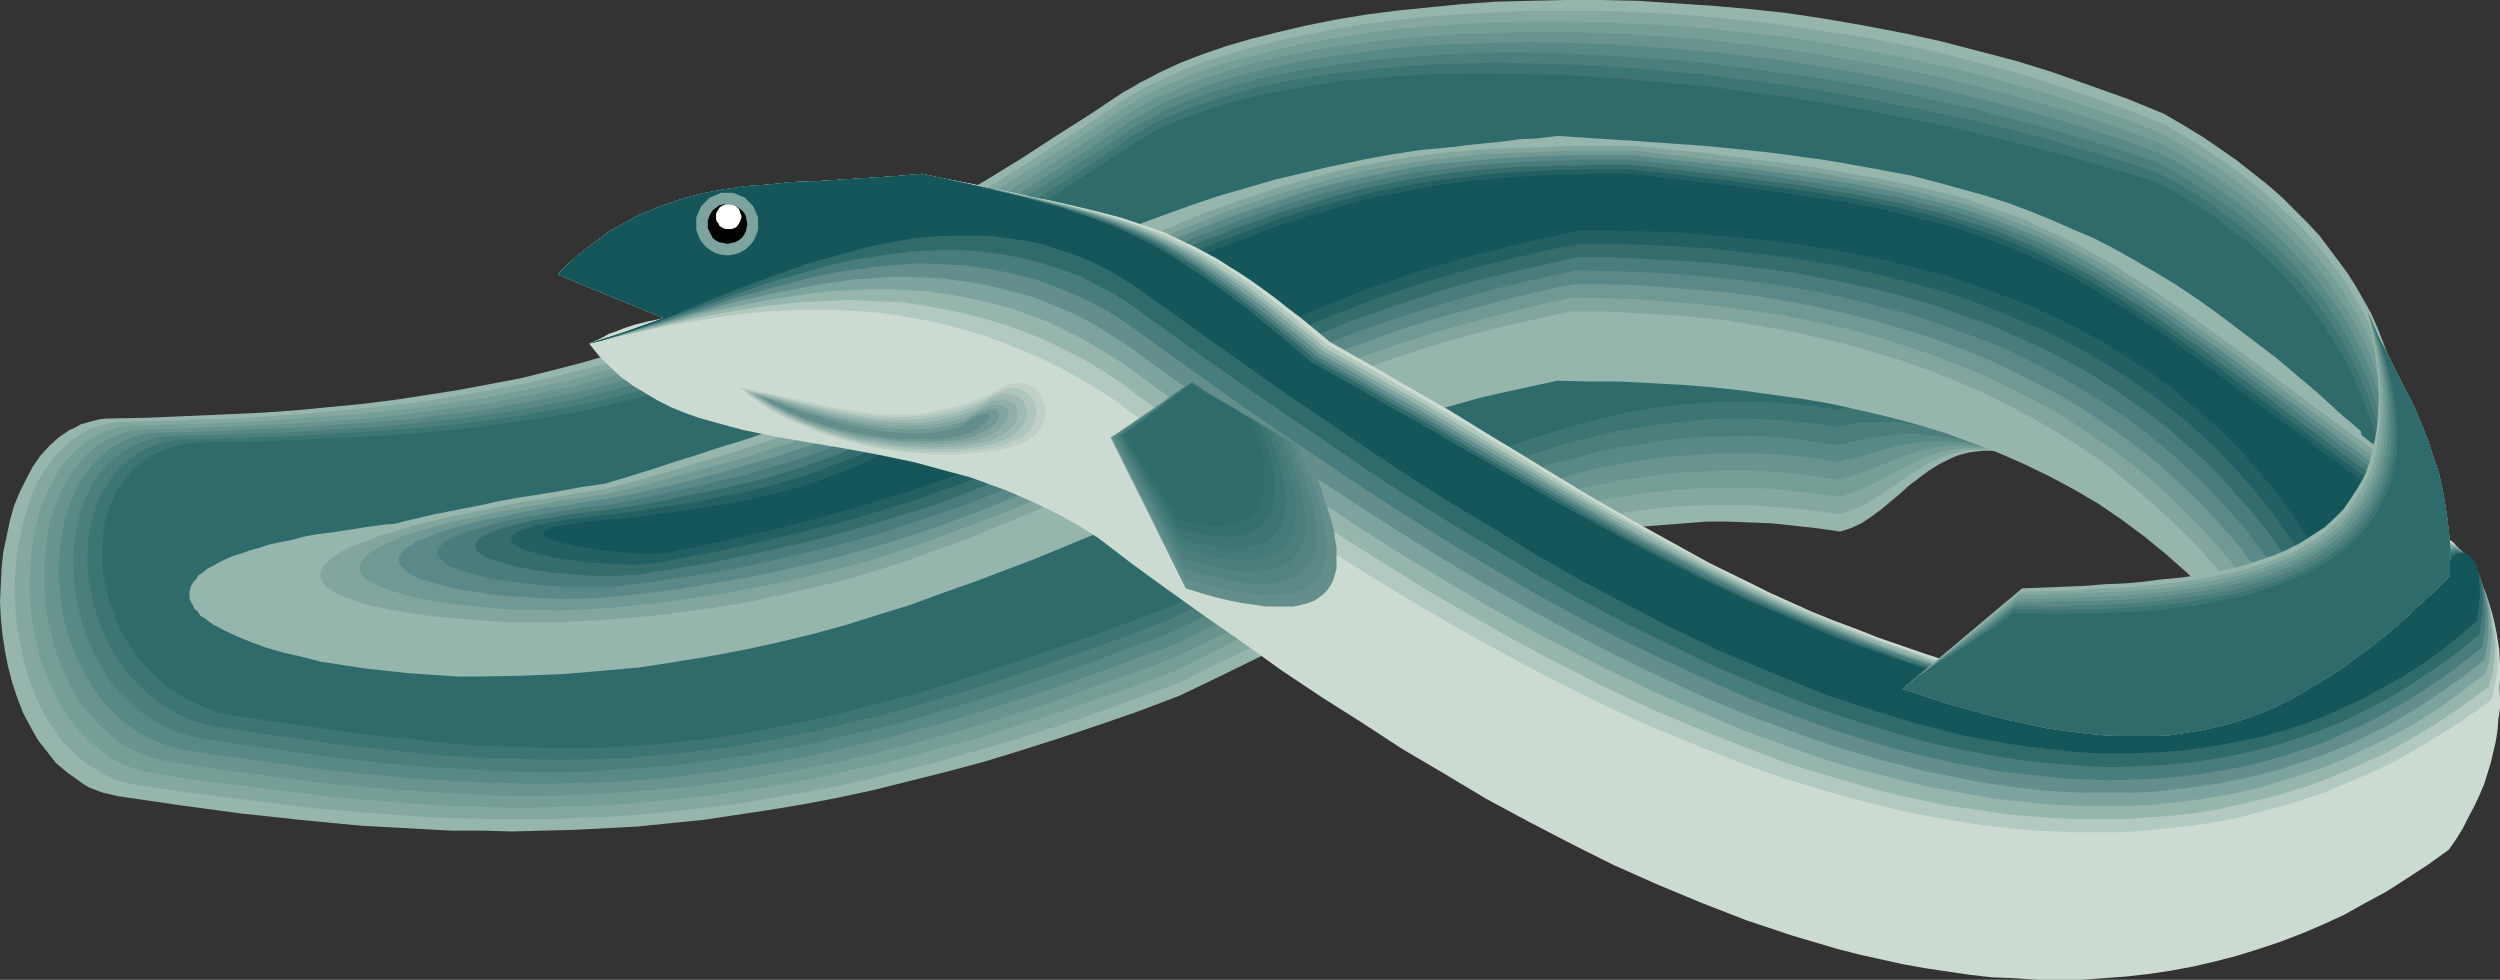
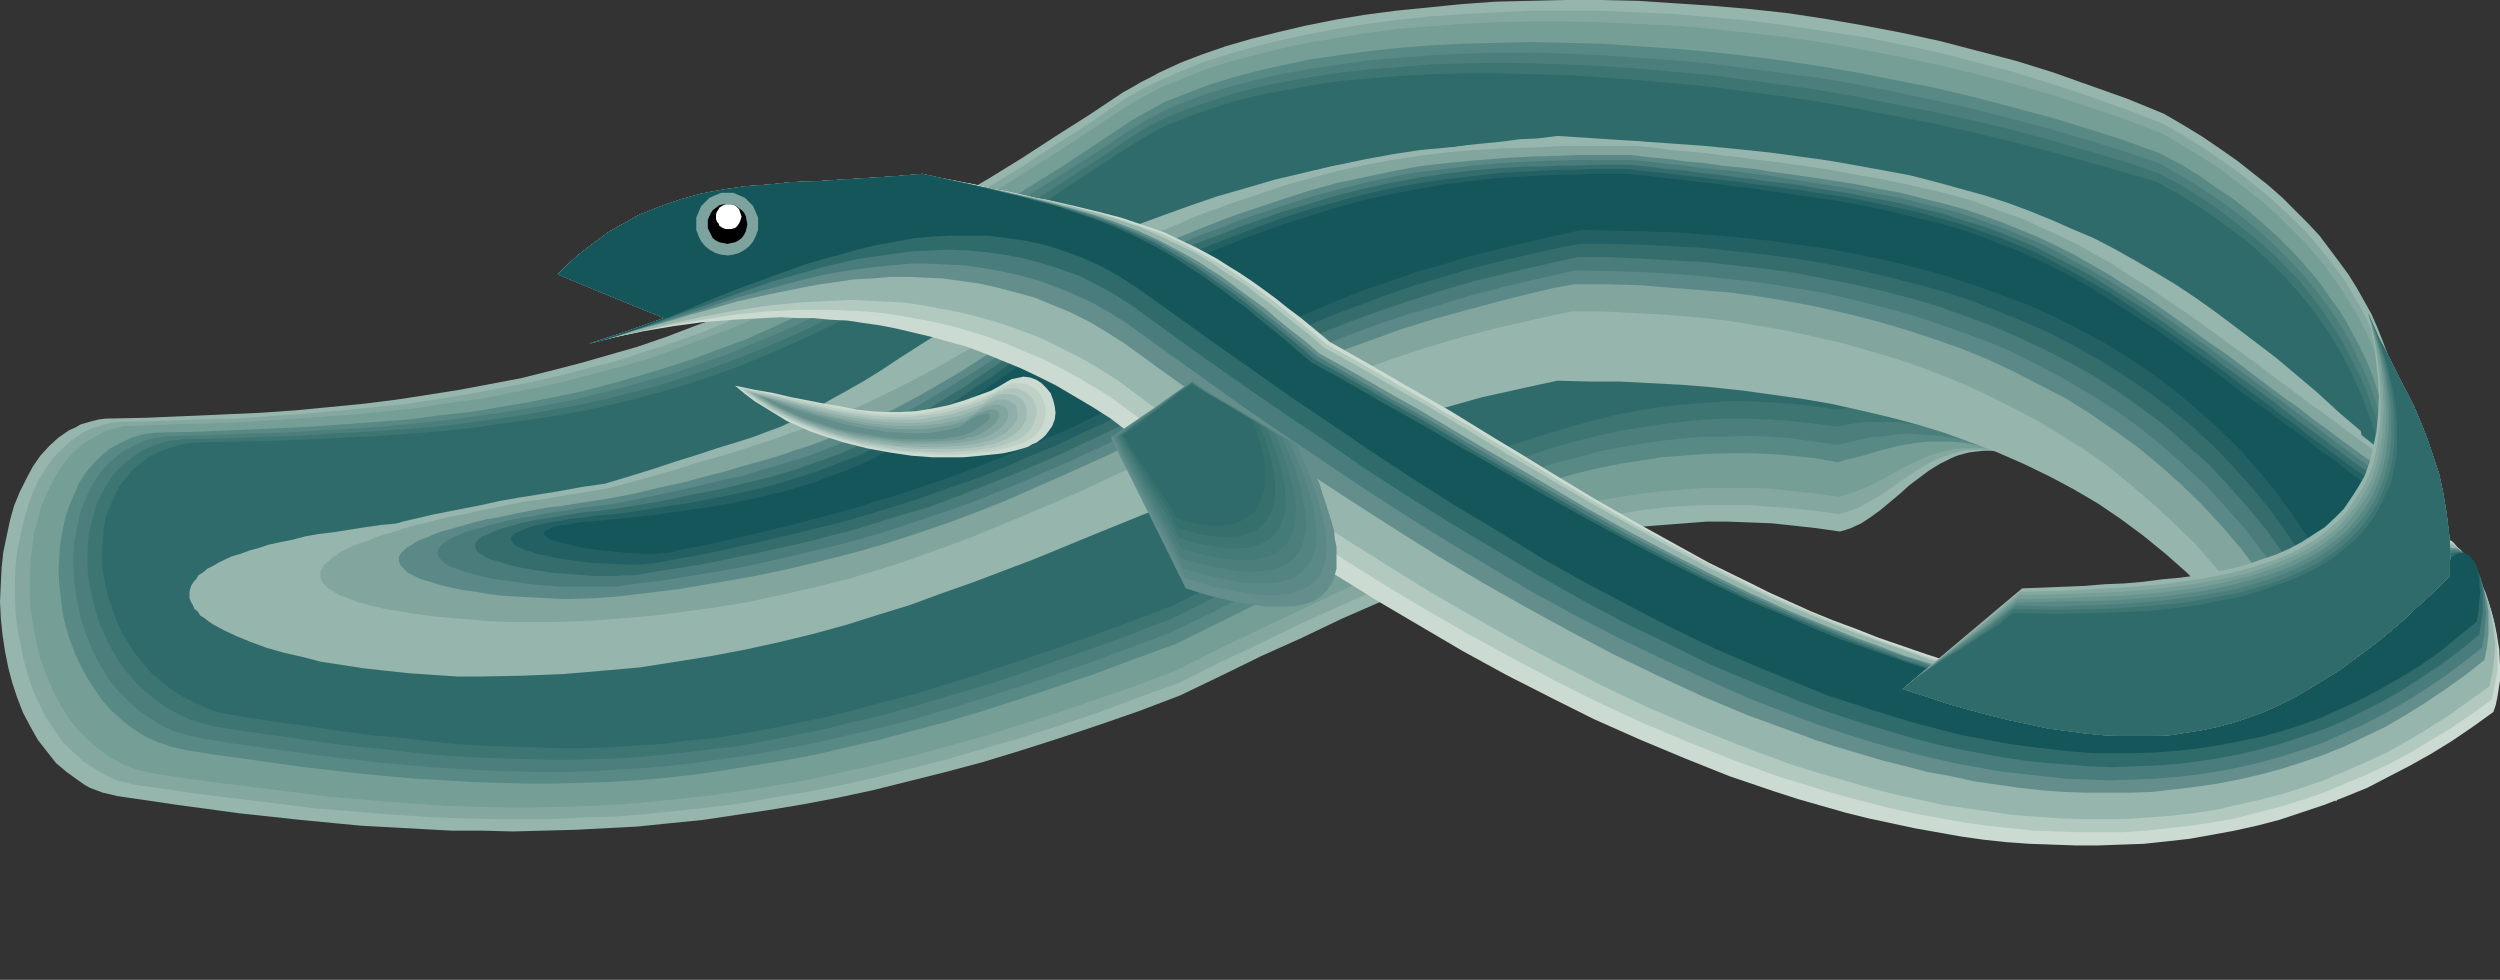
<svg xmlns="http://www.w3.org/2000/svg" xmlns:ns1="http://sodipodi.sourceforge.net/DTD/sodipodi-0.dtd" xmlns:ns2="http://www.inkscape.org/namespaces/inkscape" version="1.0" width="129.724mm" height="50.841mm" id="svg53" ns1:docname="Eel 2.wmf">
  <rect width="100%" height="100%" fill="#333333" stroke="none" />
  <ns1:namedview id="namedview53" pagecolor="#ffffff" bordercolor="#000000" borderopacity="0.25" ns2:showpageshadow="2" ns2:pageopacity="0.0" ns2:pagecheckerboard="0" ns2:deskcolor="#d1d1d1" ns2:document-units="mm" />
  <defs id="defs1">
    <pattern id="WMFhbasepattern" patternUnits="userSpaceOnUse" width="6" height="6" x="0" y="0" />
  </defs>
  <path style="fill:#96b5ad;fill-opacity:1;fill-rule:evenodd;stroke:none" d="m 470.579,100.684 0.646,-4.525 0.162,-2.424 v -2.263 -4.848 l -0.162,-2.424 -0.162,-2.424 -0.323,-2.586 -0.485,-2.424 -0.646,-2.586 -0.646,-2.424 -0.808,-2.586 -0.97,-2.586 -0.97,-2.424 -1.131,-2.586 -1.454,-2.586 -1.454,-2.586 -1.616,-2.586 -1.778,-2.424 -1.939,-2.586 -1.939,-2.586 -2.262,-2.424 -2.424,-2.424 -2.586,-2.586 -2.747,-2.424 -3.07,-2.424 -3.07,-2.424 -3.232,-2.263 -3.555,-2.424 -3.717,-2.263 -3.878,-2.263 -7.11,-2.909 -7.272,-2.586 -7.272,-2.586 -7.272,-2.263 -7.434,-1.939 -7.434,-1.939 -7.434,-1.616 -7.595,-1.454 L 358.105,3.717 350.672,2.586 343.238,1.778 335.804,1.131 328.532,0.646 321.26,0.162 313.988,0 h -6.949 l -6.949,0.162 -6.787,0.162 -6.626,0.485 -6.464,0.646 -6.464,0.646 -6.141,0.808 -5.818,0.97 -5.656,1.131 -5.494,1.293 -5.171,1.293 -5.01,1.454 -4.686,1.616 -4.202,1.616 -4.202,1.939 -1.778,0.97 -1.939,0.97 -1.616,0.97 -1.778,0.97 -6.787,4.525 -6.626,4.202 -6.464,4.202 -6.302,3.879 -6.302,3.717 -5.979,3.555 -5.979,3.394 -5.818,3.071 -5.818,3.071 -5.656,2.747 -5.656,2.586 -5.656,2.586 -5.494,2.263 -5.656,2.101 -5.494,2.101 -5.656,1.939 -5.656,1.616 -5.656,1.616 -5.656,1.454 -5.818,1.454 -5.979,1.131 -5.979,1.131 -6.141,0.97 -6.302,0.97 -6.464,0.808 -6.626,0.646 -6.787,0.646 -6.949,0.485 -7.272,0.323 -7.434,0.323 -7.595,0.323 -7.918,0.162 -1.293,0.162 -1.293,0.323 -1.131,0.323 -1.131,0.323 -1.131,0.646 -1.131,0.485 -2.101,1.454 -1.778,1.616 -1.778,1.939 -1.454,2.101 -1.293,2.424 -1.293,2.586 -1.131,2.747 -0.808,2.909 -0.646,3.071 -0.646,3.071 -0.323,3.071 -0.162,3.232 L 0,117.976 l 0.162,3.232 0.323,3.232 0.485,3.232 0.646,3.232 0.808,3.071 0.97,2.909 1.131,2.909 1.454,2.747 1.454,2.586 1.778,2.263 1.778,2.263 2.101,1.778 2.262,1.616 1.131,0.808 1.131,0.646 1.293,0.485 1.293,0.485 1.454,0.323 1.293,0.323 12.12,1.778 11.958,1.616 11.958,1.293 11.797,1.131 11.797,0.646 5.979,0.323 h 5.979 l 5.979,0.162 6.141,-0.162 6.141,-0.162 6.141,-0.323 6.141,-0.323 6.302,-0.646 6.464,-0.646 6.464,-0.97 6.464,-0.97 6.787,-1.131 6.787,-1.293 6.787,-1.454 7.11,-1.778 7.11,-1.778 7.272,-1.939 7.434,-2.263 7.595,-2.424 7.757,-2.586 7.918,-2.747 8.08,-3.071 8.08,-3.879 7.918,-3.879 7.918,-3.555 7.757,-3.717 7.757,-3.394 7.757,-3.071 7.918,-2.909 7.757,-2.586 3.878,-1.131 3.878,-1.131 4.04,-0.97 4.04,-0.97 4.04,-0.646 4.04,-0.646 4.04,-0.646 4.04,-0.323 4.202,-0.323 4.202,-0.323 h 4.202 l 4.363,0.162 4.202,0.162 4.525,0.485 4.363,0.485 4.525,0.646 1.131,-0.323 0.97,-0.323 2.101,-0.97 1.939,-1.293 1.778,-1.293 3.878,-3.232 1.778,-1.616 1.939,-1.454 1.939,-1.454 2.101,-1.293 2.262,-1.131 1.131,-0.485 1.131,-0.323 1.293,-0.323 1.293,-0.162 1.454,-0.162 h 1.293 1.454 l 1.454,0.323 1.616,0.323 1.778,0.485 12.928,7.434 12.928,7.272 z" id="path1" />
  <path style="fill:#84a8a0;fill-opacity:1;fill-rule:evenodd;stroke:none" d="m 470.579,100.684 0.323,-4.202 0.162,-4.363 -0.162,-4.525 -0.162,-2.263 -0.323,-2.424 -0.323,-2.424 -0.485,-2.424 -0.485,-2.424 -0.808,-2.424 -0.646,-2.424 -0.97,-2.586 -1.131,-2.424 -1.131,-2.586 -1.293,-2.586 -1.454,-2.424 -1.454,-2.586 -1.778,-2.424 -1.939,-2.586 -1.939,-2.424 -2.262,-2.586 -2.424,-2.424 -2.586,-2.424 -2.586,-2.424 -3.07,-2.424 -3.07,-2.424 -3.232,-2.263 -3.555,-2.424 -3.717,-2.263 -3.878,-2.263 -7.11,-2.747 -7.272,-2.586 -7.272,-2.424 -7.272,-2.263 -7.434,-1.939 L 380.406,10.343 372.811,8.727 365.539,7.272 357.944,6.141 350.51,5.01 343.076,4.04 335.804,3.394 328.532,2.747 321.26,2.424 313.988,2.101 h -6.949 -6.949 l -6.626,0.323 -6.626,0.323 -6.626,0.485 -6.141,0.646 -6.141,0.808 -5.818,0.97 -5.818,1.131 -5.333,1.131 -5.171,1.293 -5.01,1.454 -4.686,1.454 -4.363,1.778 -4.04,1.778 -1.778,0.808 -1.939,0.97 -1.616,0.97 -1.778,0.97 -6.787,4.687 -6.626,4.202 -6.464,4.202 -6.302,3.879 -6.141,3.717 -5.979,3.394 -5.818,3.394 -5.818,3.071 -5.656,3.071 -5.656,2.747 -5.494,2.586 -5.656,2.424 -5.333,2.263 -5.494,2.263 -5.494,1.939 -5.494,1.778 -5.494,1.778 -5.656,1.454 -5.656,1.454 -5.656,1.293 -5.818,1.131 -5.979,1.131 -5.979,0.97 -6.302,0.97 -6.302,0.646 -6.626,0.646 -6.787,0.646 -6.949,0.485 -7.11,0.485 -7.434,0.162 -7.595,0.323 -7.918,0.162 -1.293,0.162 -1.293,0.323 -2.262,0.646 -1.131,0.485 -1.131,0.646 -1.939,1.293 -1.778,1.616 -1.778,1.778 -1.454,2.101 -1.454,2.263 -1.131,2.424 -0.97,2.747 -0.808,2.747 -0.646,2.909 -0.646,2.909 -0.323,3.071 -0.162,3.071 v 3.232 l 0.162,3.071 0.323,3.071 0.646,3.232 0.646,3.071 0.808,2.909 0.97,2.909 1.293,2.747 1.293,2.586 1.616,2.424 1.616,2.263 1.939,1.939 2.101,1.939 2.262,1.454 2.262,1.293 1.293,0.646 1.293,0.485 1.454,0.323 1.293,0.323 12.12,1.778 11.958,1.454 11.635,1.454 11.635,0.97 11.474,0.808 5.979,0.162 5.818,0.162 h 5.818 5.818 l 5.979,-0.323 5.979,-0.162 6.141,-0.485 6.141,-0.646 6.141,-0.646 6.302,-0.808 6.464,-1.131 6.626,-1.131 6.626,-1.293 6.626,-1.454 6.949,-1.778 6.949,-1.778 7.272,-2.101 7.272,-2.101 7.595,-2.424 7.757,-2.586 7.757,-2.909 8.08,-2.909 8.08,-4.04 7.918,-3.717 7.918,-3.879 7.918,-3.555 7.757,-3.394 7.757,-3.232 7.757,-3.071 7.918,-2.586 3.878,-1.293 4.04,-1.131 3.878,-0.97 4.04,-0.97 4.04,-0.808 4.04,-0.646 4.04,-0.646 4.202,-0.485 4.04,-0.323 4.202,-0.162 h 4.202 4.363 l 4.363,0.323 4.363,0.323 4.363,0.485 4.525,0.646 2.101,-0.646 2.101,-0.808 1.939,-1.131 1.939,-1.131 3.717,-2.586 3.878,-2.586 1.939,-1.131 2.101,-0.97 2.262,-0.808 2.262,-0.646 1.293,-0.162 h 1.293 l 1.454,-0.162 1.293,0.162 1.454,0.162 1.454,0.162 1.616,0.485 1.778,0.485 12.928,7.434 12.928,7.272 z" id="path2" />
  <path style="fill:#759e96;fill-opacity:1;fill-rule:evenodd;stroke:none" d="m 470.579,100.684 0.162,-3.879 v -4.04 l -0.323,-4.202 -0.162,-2.263 -0.323,-2.263 -0.323,-2.263 -0.485,-2.263 -0.646,-2.424 -0.646,-2.424 -0.808,-2.263 -0.97,-2.586 -0.97,-2.424 -1.131,-2.424 -1.293,-2.586 -1.454,-2.424 -1.454,-2.424 -1.778,-2.586 -1.778,-2.424 -2.101,-2.586 -2.101,-2.424 -2.424,-2.424 -2.424,-2.424 -2.747,-2.586 -2.909,-2.263 -3.07,-2.424 -3.232,-2.424 -3.555,-2.263 -3.717,-2.263 -3.878,-2.263 -7.11,-2.747 -7.272,-2.424 -7.272,-2.424 -7.434,-2.101 -7.272,-1.939 -7.434,-1.778 -7.595,-1.616 -7.434,-1.454 -7.434,-1.293 -7.434,-1.131 -7.272,-0.808 -7.434,-0.808 -7.272,-0.646 -7.272,-0.323 -7.11,-0.323 -6.949,-0.162 h -6.787 l -6.787,0.162 -6.626,0.323 -6.464,0.485 -6.302,0.485 -5.979,0.808 -5.818,0.97 -5.818,0.97 -5.333,1.131 -5.171,1.293 -4.848,1.293 -4.686,1.454 -4.363,1.778 -4.04,1.616 -1.778,0.97 -1.939,0.97 -1.616,0.97 -1.778,0.97 -6.787,4.525 -6.626,4.363 -6.464,4.04 -6.141,3.879 -6.141,3.717 -5.979,3.555 -5.818,3.232 -5.656,3.071 -5.656,2.909 -5.494,2.747 -5.494,2.586 -5.333,2.424 -5.333,2.263 -5.494,2.101 -5.333,1.939 -5.333,1.939 -5.494,1.616 -5.494,1.454 -5.494,1.454 -5.656,1.293 -5.656,1.131 -5.818,1.131 -6.141,0.808 -5.979,0.97 -6.302,0.646 -6.464,0.646 -6.787,0.485 -6.787,0.485 -7.272,0.485 -7.272,0.323 -7.757,0.162 -7.918,0.323 h -1.293 l -1.131,0.323 -1.131,0.323 -1.293,0.323 -2.101,1.131 -1.939,1.131 -1.939,1.616 -1.616,1.778 -1.454,1.939 -1.293,2.263 -1.131,2.263 -1.131,2.586 -0.646,2.586 -0.808,2.747 -0.323,2.909 -0.323,2.909 -0.162,2.909 v 3.071 l 0.162,3.071 0.485,2.909 0.485,2.909 0.646,2.909 0.97,2.909 1.131,2.747 1.131,2.586 1.454,2.586 1.454,2.263 1.778,2.101 1.939,1.939 2.101,1.778 2.262,1.616 2.424,1.293 2.586,0.97 1.293,0.323 1.454,0.323 6.141,0.97 5.818,0.808 11.797,1.454 11.474,1.454 11.474,0.97 11.312,0.808 5.656,0.162 5.656,0.162 h 5.656 l 5.818,-0.162 5.818,-0.162 5.818,-0.323 5.818,-0.485 5.979,-0.646 5.979,-0.646 6.302,-0.97 6.302,-0.97 6.302,-1.131 6.464,-1.454 6.626,-1.454 6.787,-1.616 6.949,-1.939 7.11,-1.939 7.272,-2.263 7.434,-2.424 7.595,-2.586 7.918,-2.747 8.08,-3.071 7.918,-4.04 8.08,-3.879 7.918,-3.717 7.757,-3.717 7.918,-3.555 7.757,-3.232 7.757,-3.071 7.918,-2.747 3.878,-1.293 4.04,-1.131 3.878,-0.97 4.04,-0.97 4.04,-0.97 4.04,-0.646 4.04,-0.646 4.202,-0.485 4.202,-0.323 4.04,-0.323 h 4.363 4.202 l 4.363,0.162 4.363,0.485 4.525,0.485 4.525,0.646 2.101,-0.646 2.101,-0.808 1.939,-0.808 1.939,-0.97 3.717,-2.101 3.717,-1.778 2.101,-0.97 2.101,-0.646 2.101,-0.485 2.424,-0.323 h 2.586 1.293 l 1.454,0.162 1.454,0.323 1.454,0.162 1.616,0.485 1.778,0.485 12.928,7.434 12.928,7.272 z" id="path3" />
-   <path style="fill:#68938e;fill-opacity:1;fill-rule:evenodd;stroke:none" d="m 470.579,100.684 v -3.394 l -0.162,-3.879 -0.485,-3.879 -0.485,-4.202 -0.485,-2.263 -0.485,-2.263 -0.646,-2.263 -0.646,-2.424 -0.808,-2.263 -0.808,-2.424 -0.97,-2.424 -1.131,-2.424 -1.293,-2.424 -1.293,-2.424 -1.616,-2.424 -1.616,-2.424 -1.778,-2.586 -1.939,-2.424 -2.262,-2.424 -2.262,-2.586 -2.586,-2.424 -2.586,-2.424 -2.909,-2.424 -3.07,-2.263 -3.232,-2.424 -3.555,-2.263 -3.717,-2.263 -3.878,-2.263 -7.272,-2.586 -7.11,-2.424 -7.272,-2.263 -7.434,-2.101 -7.434,-1.939 -7.434,-1.778 -7.434,-1.616 -7.434,-1.293 -7.434,-1.293 -7.434,-1.131 -7.272,-0.97 -7.434,-0.808 -7.11,-0.646 -7.272,-0.485 -7.11,-0.323 -6.949,-0.162 h -6.787 l -6.787,0.162 -6.464,0.162 -6.464,0.485 -6.302,0.485 -5.979,0.646 -5.818,0.808 -5.656,0.97 -5.333,1.131 -5.171,1.131 -5.01,1.454 -4.525,1.454 -4.363,1.616 -4.04,1.778 -1.939,0.808 -1.778,0.97 -1.778,0.97 -1.616,0.97 -6.787,4.525 -6.626,4.363 -6.302,4.04 -6.302,3.879 -5.979,3.717 -5.979,3.394 -5.656,3.232 -5.656,3.071 -5.494,2.909 -5.494,2.747 -5.333,2.586 -5.333,2.424 -5.333,2.101 -5.171,2.101 -5.333,1.939 -5.333,1.778 -5.171,1.616 -5.494,1.454 -5.333,1.454 -5.656,1.131 -5.656,1.131 -5.656,1.131 -5.818,0.808 -6.141,0.808 -6.302,0.808 -6.302,0.646 -6.626,0.485 -6.949,0.485 -6.949,0.323 -7.434,0.323 -7.595,0.323 -7.918,0.162 -1.293,0.162 -1.293,0.162 -1.131,0.323 -1.131,0.323 -2.101,0.97 -2.101,1.293 -1.778,1.454 -1.616,1.616 -1.454,1.939 -1.293,2.101 -1.131,2.263 -0.97,2.424 -0.808,2.424 -0.646,2.747 -0.323,2.586 -0.323,2.747 v 2.909 2.909 l 0.162,2.909 0.485,2.747 0.646,2.909 0.646,2.747 0.97,2.747 1.131,2.586 1.131,2.586 1.454,2.424 1.616,2.101 1.778,2.101 1.939,1.939 2.101,1.778 2.262,1.454 2.424,1.131 2.586,0.97 2.747,0.646 6.141,0.97 5.818,0.808 5.979,0.808 5.656,0.808 11.312,1.293 5.656,0.485 5.656,0.485 5.494,0.323 5.494,0.323 5.494,0.323 5.494,0.162 h 5.494 l 5.656,-0.162 5.656,-0.323 5.656,-0.323 5.656,-0.485 5.818,-0.485 5.979,-0.808 5.979,-0.808 6.141,-1.131 6.141,-1.131 6.464,-1.293 6.464,-1.616 6.626,-1.616 6.949,-1.939 6.949,-1.939 7.11,-2.263 7.434,-2.424 7.595,-2.747 7.918,-2.747 7.918,-3.071 8.08,-3.879 7.918,-3.879 7.918,-3.879 7.918,-3.717 7.757,-3.555 7.918,-3.394 7.757,-3.071 7.918,-2.909 3.878,-1.293 4.04,-1.131 3.878,-1.131 4.04,-1.131 4.04,-0.808 4.04,-0.808 4.202,-0.646 4.04,-0.485 4.202,-0.485 4.202,-0.162 4.202,-0.162 h 4.363 l 4.202,0.162 4.525,0.323 4.363,0.646 4.525,0.646 2.101,-0.646 2.101,-0.646 3.878,-1.454 3.717,-1.454 1.939,-0.646 1.939,-0.646 1.939,-0.485 2.101,-0.485 2.262,-0.162 h 2.424 l 2.586,0.162 2.747,0.323 1.454,0.323 1.454,0.323 1.616,0.485 1.778,0.485 12.928,7.434 12.928,7.272 z" id="path4" />
  <path style="fill:#598984;fill-opacity:1;fill-rule:evenodd;stroke:none" d="m 470.579,100.684 -0.162,-1.454 -0.162,-1.616 -0.162,-1.778 -0.162,-1.616 -0.162,-1.939 -0.162,-1.939 -0.646,-3.879 -0.485,-2.101 -0.646,-2.263 -0.485,-2.101 -0.646,-2.263 -0.808,-2.263 -0.808,-2.424 -0.97,-2.263 -1.131,-2.424 -1.293,-2.424 -1.293,-2.424 -1.454,-2.424 -1.778,-2.424 -1.778,-2.586 -1.939,-2.424 -2.101,-2.424 -2.262,-2.424 -2.424,-2.424 -2.747,-2.424 -2.747,-2.424 -3.07,-2.424 -3.394,-2.263 -3.394,-2.424 -3.717,-2.263 -4.04,-2.101 -7.11,-2.586 -7.11,-2.263 -7.434,-2.263 -7.272,-1.939 -7.434,-1.939 -7.434,-1.778 -7.434,-1.454 -7.272,-1.454 -7.434,-1.293 -7.434,-1.131 -7.434,-0.97 -7.272,-0.808 -7.272,-0.646 -7.11,-0.485 -7.11,-0.485 -6.787,-0.162 -6.949,-0.162 -6.626,0.162 -6.626,0.162 -6.302,0.323 -6.302,0.485 -5.979,0.646 -5.818,0.808 -5.656,0.808 -5.333,1.131 -5.01,1.131 -4.848,1.293 -4.686,1.454 -4.202,1.616 -4.202,1.616 -3.555,1.939 -1.778,0.97 -1.616,0.97 -6.787,4.525 -6.626,4.363 -6.464,4.04 -6.141,3.879 -5.979,3.555 -5.818,3.394 -5.656,3.232 -5.494,3.071 -5.494,2.909 -5.333,2.747 -5.333,2.424 -5.333,2.424 -5.01,2.263 -5.333,1.939 -5.171,1.939 -5.01,1.616 -5.333,1.616 -5.171,1.454 -5.494,1.454 -5.333,1.131 -5.656,1.131 -5.656,0.97 -5.818,0.97 -5.979,0.646 -5.979,0.808 -6.464,0.485 -6.626,0.485 -6.787,0.485 -6.949,0.323 -7.434,0.323 -7.595,0.323 -7.918,0.162 -1.293,0.162 -1.131,0.162 -2.262,0.646 -2.101,0.97 -2.101,1.131 -1.778,1.454 -1.616,1.616 -1.454,1.778 -1.293,1.939 -0.97,2.263 -0.97,2.263 -0.808,2.424 -0.485,2.424 -0.485,2.586 -0.162,2.586 -0.162,2.747 0.162,2.747 0.323,2.747 0.323,2.747 0.646,2.747 0.808,2.586 0.97,2.586 1.131,2.424 1.293,2.424 1.454,2.263 1.616,2.263 1.778,1.939 1.939,1.778 2.101,1.616 2.262,1.454 2.424,1.131 2.747,0.97 2.747,0.646 5.979,0.97 5.979,0.808 5.656,0.808 5.818,0.808 5.656,0.646 5.494,0.646 5.333,0.485 5.494,0.485 5.494,0.323 5.333,0.323 5.333,0.162 5.333,0.162 h 5.494 l 5.333,-0.162 5.494,-0.162 5.494,-0.323 5.656,-0.485 5.656,-0.646 5.656,-0.808 5.818,-0.97 5.979,-0.97 6.141,-1.131 6.141,-1.454 6.464,-1.454 6.464,-1.778 6.787,-1.778 6.949,-2.101 7.11,-2.263 7.272,-2.424 7.595,-2.586 7.757,-2.909 8.08,-2.909 15.998,-7.919 7.918,-3.879 7.757,-3.879 7.918,-3.555 7.757,-3.394 7.918,-3.232 7.918,-2.909 3.878,-1.293 4.04,-1.293 3.878,-1.131 4.04,-1.131 4.04,-0.97 4.04,-0.808 4.202,-0.646 4.04,-0.646 4.202,-0.323 4.202,-0.323 4.363,-0.162 h 4.202 l 4.363,0.162 4.363,0.323 4.525,0.485 4.363,0.808 2.262,-0.646 2.101,-0.485 3.878,-1.131 3.717,-0.97 1.939,-0.323 1.939,-0.323 1.939,-0.162 h 2.101 2.262 l 2.424,0.162 2.586,0.485 2.747,0.485 2.909,0.808 3.394,0.97 12.928,7.434 12.928,7.272 z" id="path5" />
  <path style="fill:#4c7f7c;fill-opacity:1;fill-rule:evenodd;stroke:none" d="m 470.579,100.684 -0.323,-1.293 -0.162,-1.454 -0.162,-1.454 -0.323,-1.616 -0.162,-1.616 -0.323,-1.778 -0.808,-3.879 -0.97,-4.04 -0.646,-2.101 -0.646,-2.263 -0.808,-2.263 -0.808,-2.263 -0.97,-2.263 -1.131,-2.263 -1.131,-2.424 -1.293,-2.424 -1.454,-2.424 -1.616,-2.424 -1.778,-2.424 -1.939,-2.424 -2.101,-2.424 -2.262,-2.424 -2.424,-2.424 -2.586,-2.424 -2.909,-2.424 -3.07,-2.424 -3.232,-2.263 -3.394,-2.263 -3.717,-2.263 -4.04,-2.263 -7.11,-2.424 -7.272,-2.263 -7.272,-2.101 -7.272,-1.939 -7.434,-1.939 -7.434,-1.616 -7.434,-1.616 -7.434,-1.454 -7.434,-1.293 -7.272,-0.97 -7.272,-0.97 -7.272,-0.97 -7.272,-0.646 -7.11,-0.485 -7.11,-0.485 -6.787,-0.323 -6.949,-0.162 h -6.626 l -6.464,0.162 -6.302,0.323 -6.302,0.485 -5.979,0.485 -5.656,0.808 -5.656,0.808 -5.333,0.97 -5.171,1.131 -4.848,1.293 -4.525,1.293 -4.363,1.616 -4.04,1.616 -3.555,1.939 -1.778,0.97 -1.616,0.97 -6.787,4.525 -6.626,4.202 -6.464,4.04 -5.979,3.879 -5.979,3.555 -5.818,3.555 -5.656,3.232 -5.494,2.909 -5.333,2.909 -5.333,2.586 -5.171,2.586 -5.01,2.263 -5.171,2.101 -5.01,2.101 -5.171,1.778 -5.01,1.778 -5.171,1.454 -5.171,1.454 -5.171,1.293 -5.333,1.293 -5.494,0.97 -5.656,0.97 -5.656,0.808 -5.818,0.808 -6.141,0.646 -6.302,0.646 -6.464,0.485 -6.787,0.323 -6.949,0.485 -7.272,0.162 -7.595,0.323 -7.918,0.162 -2.586,0.323 -2.262,0.646 -2.101,0.97 -1.939,0.97 -1.778,1.454 -1.616,1.454 -1.454,1.778 -1.293,1.939 -0.97,1.939 -0.97,2.263 -0.646,2.263 -0.485,2.424 -0.485,2.424 -0.162,2.424 v 2.586 l 0.162,2.586 0.323,2.586 0.485,2.586 0.646,2.586 0.808,2.586 0.97,2.424 1.131,2.424 1.293,2.263 1.454,2.263 1.616,1.939 1.939,1.939 1.939,1.778 2.101,1.454 2.262,1.454 2.424,1.131 2.747,0.808 2.747,0.646 5.979,0.97 5.818,0.808 5.818,0.808 5.656,0.808 5.494,0.646 5.494,0.646 10.666,0.97 5.333,0.323 5.171,0.323 5.171,0.162 5.333,0.162 h 5.171 l 5.333,-0.162 5.171,-0.323 5.333,-0.323 5.494,-0.485 5.494,-0.646 5.494,-0.808 5.656,-0.808 5.818,-1.131 5.979,-1.131 6.141,-1.454 6.302,-1.454 6.302,-1.616 6.626,-1.939 6.787,-2.101 7.11,-2.263 7.272,-2.424 7.434,-2.586 7.757,-2.909 4.04,-1.454 4.04,-1.616 8.08,-3.879 7.918,-4.04 7.918,-3.879 7.918,-3.879 7.757,-3.717 7.918,-3.555 7.918,-3.232 7.918,-3.071 3.878,-1.293 4.04,-1.293 4.04,-1.293 4.04,-0.97 4.04,-1.131 4.04,-0.808 4.04,-0.646 4.202,-0.646 4.202,-0.485 4.202,-0.323 h 4.202 l 4.363,-0.162 4.363,0.162 4.363,0.323 4.363,0.646 4.525,0.646 2.101,-0.485 2.101,-0.485 1.939,-0.485 2.101,-0.162 3.717,-0.485 1.778,-0.162 2.101,0.162 1.939,0.162 2.101,0.162 2.262,0.323 2.424,0.485 2.586,0.646 2.747,0.646 2.909,0.97 3.394,0.97 12.928,7.434 12.928,7.272 z" id="path6" />
  <path style="fill:#3d7572;fill-opacity:1;fill-rule:evenodd;stroke:none" d="m 470.579,100.684 -0.323,-1.131 -0.323,-1.293 -0.323,-1.293 -0.323,-1.454 -0.323,-1.454 -0.323,-1.778 -0.485,-1.778 -0.323,-1.778 -0.485,-1.939 -0.485,-1.939 -0.646,-2.101 -0.646,-1.939 -0.808,-2.263 -0.808,-2.263 -0.97,-2.101 -1.131,-2.424 -1.131,-2.263 -1.293,-2.424 -1.454,-2.424 -1.616,-2.424 -1.616,-2.263 -1.939,-2.586 -1.939,-2.424 -2.424,-2.424 -2.262,-2.424 -2.747,-2.424 -2.747,-2.263 -3.07,-2.424 -3.232,-2.424 -3.394,-2.263 -3.717,-2.263 -4.04,-2.101 -7.11,-2.424 -7.272,-2.101 -7.272,-2.101 -7.272,-1.939 -7.434,-1.778 -7.434,-1.616 -7.434,-1.454 -7.272,-1.454 -7.434,-1.293 -7.434,-1.131 -7.272,-0.97 -7.272,-0.97 -7.11,-0.646 -7.11,-0.646 -7.11,-0.485 -6.787,-0.323 -6.787,-0.162 -6.626,-0.162 -6.464,0.162 -6.464,0.162 -5.979,0.485 -6.141,0.485 -5.656,0.646 -5.656,0.808 -5.333,0.97 -5.01,0.97 -4.848,1.293 -4.525,1.454 -4.363,1.454 -4.04,1.616 -3.717,1.778 -1.616,0.97 -1.616,0.97 -3.555,2.424 -3.394,2.263 -6.464,4.202 -6.302,4.04 -6.141,3.879 -5.818,3.555 -5.818,3.394 -5.494,3.232 -5.494,3.071 -5.171,2.747 -5.171,2.586 -5.171,2.586 -5.01,2.263 -5.01,2.101 -5.01,1.939 -4.848,1.778 -5.01,1.616 -5.01,1.616 -5.01,1.293 -5.171,1.293 -5.333,1.131 -5.333,0.97 -5.494,0.97 -5.656,0.808 -5.818,0.808 -5.979,0.646 -6.141,0.485 -6.464,0.485 -6.787,0.323 -6.949,0.485 -7.272,0.162 -7.434,0.323 -7.918,0.162 -2.586,0.323 -2.262,0.646 -2.101,0.808 -1.939,1.131 -1.778,1.293 -1.616,1.454 -1.454,1.616 -1.131,1.778 -1.131,1.939 -0.808,1.939 -0.646,2.263 -0.646,2.263 -0.323,2.263 -0.162,2.424 v 2.424 l 0.162,2.424 0.485,2.424 0.485,2.586 0.646,2.263 0.808,2.424 1.131,2.424 1.131,2.263 1.293,2.101 1.454,2.101 1.778,1.939 1.778,1.778 2.101,1.778 2.101,1.454 2.262,1.293 2.424,1.131 2.586,0.808 2.747,0.646 6.141,0.97 5.818,0.808 5.656,0.808 5.656,0.808 5.494,0.646 5.333,0.485 5.171,0.646 5.333,0.485 5.171,0.323 5.01,0.162 5.171,0.162 5.01,0.162 h 5.171 l 5.01,-0.162 5.171,-0.162 5.171,-0.485 5.171,-0.485 5.333,-0.646 5.494,-0.646 5.494,-0.97 5.656,-1.131 5.818,-1.131 5.818,-1.454 6.141,-1.454 6.464,-1.778 6.464,-1.939 6.626,-1.939 6.949,-2.263 7.272,-2.586 7.434,-2.586 7.757,-2.747 3.878,-1.616 4.04,-1.454 8.08,-4.04 8.08,-3.879 15.837,-7.919 7.757,-3.879 7.918,-3.555 7.757,-3.394 8.08,-3.071 3.878,-1.454 4.04,-1.293 4.04,-1.293 4.04,-1.131 4.04,-0.97 4.04,-0.97 4.202,-0.646 4.04,-0.646 4.202,-0.485 4.202,-0.485 4.363,-0.162 h 4.202 l 4.363,0.162 4.363,0.323 4.525,0.485 4.525,0.646 2.101,-0.485 2.101,-0.323 1.939,-0.162 h 1.939 1.939 1.778 l 4.04,0.646 1.939,0.485 2.101,0.646 2.262,0.485 2.424,0.808 2.586,0.808 2.747,0.808 2.909,0.97 3.394,1.131 12.928,7.434 12.928,7.272 z" id="path7" />
  <path style="fill:#306b6b;fill-opacity:1;fill-rule:evenodd;stroke:none" d="m 470.579,100.684 -0.485,-0.97 -0.485,-0.97 -0.323,-1.293 -0.323,-1.293 -0.485,-1.454 -0.323,-1.454 -0.485,-1.616 -0.485,-1.778 -0.485,-1.778 -0.485,-1.778 -0.646,-1.939 -0.646,-2.101 -0.808,-2.101 -0.808,-2.263 -0.97,-2.101 -0.97,-2.263 -1.131,-2.263 -1.293,-2.424 -1.454,-2.263 -1.454,-2.424 -1.778,-2.424 -1.778,-2.424 -2.101,-2.424 -2.101,-2.424 -2.424,-2.424 -2.586,-2.424 -2.747,-2.424 -3.07,-2.263 -3.232,-2.424 -3.394,-2.263 -3.717,-2.263 -4.04,-2.263 -7.11,-2.101 -7.272,-2.101 -7.272,-1.939 -7.434,-1.939 -7.434,-1.778 -7.272,-1.616 -7.434,-1.454 -7.434,-1.454 -7.272,-1.293 -7.434,-1.131 -7.272,-0.97 -7.272,-0.97 -7.11,-0.646 -7.11,-0.646 -6.949,-0.485 -6.787,-0.485 -6.787,-0.162 -6.626,-0.162 h -6.464 l -6.302,0.162 -6.141,0.323 -5.979,0.485 -5.656,0.485 -5.494,0.808 -5.333,0.97 -5.171,0.97 -4.686,1.131 -4.686,1.454 -4.202,1.454 -4.04,1.616 -1.778,0.808 -1.939,0.97 -1.616,0.97 -1.616,0.97 -3.555,2.263 -3.394,2.263 -6.464,4.202 -6.302,4.202 -5.979,3.717 -5.979,3.555 -5.656,3.394 -5.333,3.232 -5.333,3.071 -5.333,2.747 -5.01,2.586 -5.01,2.424 -5.01,2.263 -4.848,2.101 -4.848,1.939 -4.848,1.778 -4.848,1.616 -5.01,1.454 -4.848,1.293 -5.171,1.293 -5.171,1.131 -5.171,0.97 -5.333,0.808 -5.656,0.808 -5.656,0.808 -5.979,0.646 -6.141,0.485 -6.464,0.485 -6.626,0.323 -6.787,0.323 -7.272,0.323 -7.595,0.162 -7.918,0.162 -2.424,0.323 -2.262,0.646 -2.101,0.808 -2.101,0.97 -1.616,1.293 -1.616,1.293 -1.293,1.616 -1.293,1.616 -0.97,1.939 -0.808,1.778 -0.808,2.101 -0.485,2.101 -0.162,2.263 -0.162,2.263 v 2.263 l 0.162,2.263 0.485,2.424 0.485,2.263 0.808,2.263 0.808,2.263 0.97,2.263 1.293,2.101 1.293,2.101 1.616,1.939 1.616,1.939 1.939,1.616 1.939,1.616 2.262,1.454 2.262,1.131 2.424,1.131 2.586,0.97 2.909,0.485 5.979,0.97 5.818,0.808 5.656,0.808 5.494,0.808 5.333,0.646 5.333,0.485 5.171,0.646 5.01,0.485 5.01,0.323 5.01,0.162 5.01,0.162 4.848,0.162 h 5.01 l 4.848,-0.162 5.01,-0.323 5.01,-0.323 5.01,-0.646 5.171,-0.485 5.333,-0.808 5.333,-0.97 5.494,-1.131 5.656,-1.131 5.818,-1.454 5.979,-1.616 6.302,-1.616 6.302,-1.939 6.626,-2.101 6.949,-2.263 7.11,-2.424 3.717,-1.293 3.717,-1.293 3.878,-1.454 3.717,-1.293 4.04,-1.616 4.04,-1.454 8.08,-4.04 8.08,-4.04 15.675,-7.919 7.918,-3.879 7.918,-3.879 7.918,-3.394 7.918,-3.232 3.878,-1.454 4.04,-1.293 4.04,-1.293 4.04,-1.131 4.04,-1.131 4.04,-0.97 4.202,-0.808 4.04,-0.646 4.363,-0.485 4.202,-0.323 4.202,-0.323 h 4.363 l 4.363,0.162 4.363,0.323 4.525,0.485 4.363,0.646 2.262,-0.323 1.939,-0.323 h 2.101 1.778 l 1.939,0.323 1.939,0.485 1.939,0.485 1.939,0.808 2.101,0.808 2.101,0.808 2.262,0.97 2.424,0.97 2.586,0.97 2.747,1.131 2.909,0.97 3.394,1.131 12.928,7.434 12.928,7.272 z" id="path8" />
  <path style="fill:#96b5ad;fill-opacity:1;fill-rule:evenodd;stroke:none" d="m 462.983,84.522 -4.363,-3.717 -4.04,-3.717 -4.202,-3.555 -4.04,-3.394 -4.04,-3.071 -4.04,-3.071 -3.878,-2.909 -3.878,-2.747 -3.878,-2.586 -4.04,-2.424 -3.878,-2.263 -4.04,-2.263 -4.04,-2.101 -4.202,-1.778 -4.04,-1.778 -4.363,-1.778 -4.363,-1.616 -4.525,-1.454 -4.686,-1.293 -4.686,-1.293 -5.01,-1.293 -5.171,-0.97 -5.333,-0.97 -5.494,-0.97 -5.818,-0.808 -5.979,-0.808 -6.141,-0.646 -6.626,-0.646 -6.787,-0.485 -6.949,-0.485 -7.434,-0.485 -7.595,-0.485 -3.878,0.485 -3.555,0.162 -3.555,0.485 -3.394,0.323 -3.232,0.323 -3.232,0.485 -6.141,0.808 -6.141,0.97 -5.656,0.97 -5.656,0.97 -5.494,1.293 -5.494,1.293 -5.494,1.616 -5.656,1.616 -5.656,1.939 -5.818,2.101 -3.07,1.131 -3.07,1.131 -3.232,1.293 -3.232,1.293 -3.394,1.293 -3.394,1.454 -4.525,2.747 -4.202,2.747 -4.202,2.747 -4.04,2.586 -3.878,2.424 -3.717,2.424 -3.555,2.263 -3.555,2.263 -3.394,2.263 -3.394,2.101 -3.394,1.939 -3.232,1.778 -6.464,3.717 -6.626,3.232 -6.464,3.071 -3.394,1.293 -3.394,1.454 -3.555,1.131 -3.555,1.131 -3.717,1.131 -3.717,1.131 -4.04,0.97 -4.04,0.97 -4.202,0.808 -4.363,0.808 -4.525,0.808 -4.848,0.646 -4.848,0.646 -5.171,0.485 -3.878,0.485 -3.717,0.323 -3.555,0.323 -3.394,0.485 -3.07,0.485 -3.07,0.485 -2.747,0.323 -2.747,0.485 -2.424,0.646 -2.424,0.485 -2.262,0.485 -1.939,0.646 -1.778,0.485 -1.778,0.646 -1.616,0.485 -1.454,0.646 -1.293,0.646 -1.131,0.646 -0.97,0.485 -0.97,0.808 -0.808,0.485 -0.485,0.808 -0.485,0.485 -0.485,0.808 -0.162,0.485 -0.162,0.646 v 0.808 0.485 l 0.323,0.808 0.323,0.485 0.323,0.808 0.646,0.485 0.485,0.808 0.808,0.485 0.808,0.646 0.97,0.646 2.101,1.131 2.424,1.131 2.747,1.131 3.07,1.131 3.394,0.97 3.555,0.808 3.717,0.97 4.202,0.646 4.202,0.646 4.363,0.485 4.525,0.485 4.686,0.323 4.848,0.323 h 4.848 l 8.08,-0.162 7.918,-0.323 7.595,-0.646 7.272,-0.646 7.272,-1.131 6.949,-1.131 6.787,-1.293 6.626,-1.454 6.626,-1.616 6.464,-1.778 6.141,-1.939 6.302,-1.939 6.141,-2.263 5.979,-2.101 11.958,-4.525 11.797,-4.848 11.958,-4.848 12.12,-4.848 6.141,-2.263 6.141,-2.424 6.302,-2.263 6.464,-2.263 6.626,-2.101 6.626,-2.101 6.949,-1.939 6.949,-1.939 7.272,-1.616 7.434,-1.616 6.141,0.162 h 5.979 l 6.141,0.323 6.141,0.323 5.979,0.485 5.979,0.646 5.818,0.808 5.818,0.808 5.656,0.97 5.818,1.293 5.494,1.293 5.494,1.454 5.333,1.616 5.333,1.939 5.171,1.939 5.171,2.263 5.01,2.424 4.848,2.586 4.686,2.747 4.525,3.071 4.363,3.232 4.363,3.555 4.202,3.717 3.878,3.879 3.717,4.202 3.717,4.525 3.394,4.687 3.394,5.01 3.07,5.172 1.454,2.747 1.454,2.747 1.454,2.909 1.293,3.071 1.131,3.071 1.293,2.909 1.131,-2.909 0.97,-3.071 0.97,-2.747 0.808,-2.586 0.808,-2.586 0.646,-2.263 0.808,-2.424 0.485,-2.101 0.646,-2.101 0.485,-2.101 0.808,-3.879 0.485,-3.717 0.485,-3.555 v -3.555 -3.879 l -0.323,-3.717 -0.323,-2.101 -0.162,-2.263 -0.323,-2.101 -0.323,-2.424 -0.485,-2.424 -0.485,-2.424 -0.485,-2.747 -0.485,-2.909 -0.646,-2.909 z" id="path9" />
  <path style="fill:#96b5ad;fill-opacity:1;fill-rule:evenodd;stroke:none" d="m 468.478,89.371 -3.07,-2.263 -2.909,-2.263 -2.747,-2.101 -2.909,-1.939 -2.747,-2.101 -5.01,-3.879 -2.586,-1.778 -4.686,-3.555 -4.363,-3.232 -4.363,-3.071 -4.04,-2.747 -3.878,-2.747 -3.717,-2.424 -3.555,-2.424 -3.555,-2.101 -3.555,-2.101 -3.394,-1.778 -3.394,-1.778 -3.394,-1.616 -3.555,-1.454 -3.555,-1.454 -3.555,-1.293 -3.878,-1.131 -4.04,-1.131 -4.04,-0.97 -4.363,-0.97 -4.525,-0.97 -4.848,-0.97 -5.171,-0.646 -5.494,-0.97 -5.818,-0.646 -2.909,-0.485 -3.232,-0.323 -3.232,-0.485 -3.232,-0.323 -3.555,-0.323 -3.555,-0.485 -3.555,-0.323 -3.878,-0.485 h -6.787 -3.394 l -3.232,0.162 h -6.141 l -5.818,0.323 -5.818,0.323 -5.494,0.485 -5.333,0.485 -5.333,0.808 -5.333,0.97 -5.333,1.131 -5.333,1.293 -5.656,1.616 -2.909,0.97 -2.909,0.808 -3.07,1.131 -3.07,1.131 -3.232,1.131 -3.232,1.293 -3.232,1.293 -3.555,1.454 -4.363,2.747 -4.202,2.747 -4.04,2.424 -3.717,2.424 -3.555,2.263 -3.555,2.101 -3.232,1.939 -3.07,1.939 -3.07,1.778 -2.909,1.778 -2.909,1.454 -2.747,1.616 -5.333,2.747 -5.333,2.747 -5.333,2.263 -5.494,2.424 -5.979,2.263 -3.07,1.131 -3.232,1.131 -3.394,1.293 -3.555,1.131 -3.717,1.131 -3.878,1.293 -4.202,1.293 -4.363,1.454 -4.686,1.454 -4.848,1.454 -4.525,0.646 -4.363,0.808 -4.04,0.646 -4.04,0.646 -3.717,0.646 -3.555,0.808 -3.394,0.646 -3.232,0.646 -3.232,0.646 -2.747,0.646 -2.747,0.646 -2.586,0.808 -2.424,0.646 -2.262,0.646 -2.101,0.646 -1.939,0.646 -1.939,0.646 -1.616,0.646 -1.454,0.646 -1.454,0.646 -1.131,0.646 -1.131,0.646 -0.97,0.485 -0.808,0.646 -0.646,0.646 -0.646,0.485 -0.323,0.646 -0.323,0.646 -0.323,0.485 v 0.485 0.485 l 0.162,0.646 0.162,0.485 0.485,0.485 0.485,0.485 0.646,0.485 0.646,0.485 0.646,0.485 1.939,0.808 0.97,0.485 1.131,0.323 2.586,0.808 2.909,0.646 3.07,0.646 3.555,0.646 3.555,0.485 4.04,0.323 4.202,0.485 4.363,0.162 4.525,0.323 h 4.848 l 4.848,0.162 4.04,-0.162 h 3.878 l 4.04,-0.162 3.878,-0.162 7.434,-0.646 7.272,-0.808 6.949,-1.131 6.787,-1.131 6.626,-1.454 6.302,-1.616 6.302,-1.778 6.141,-1.778 5.979,-2.101 5.818,-2.101 5.818,-2.263 5.656,-2.263 11.312,-4.848 11.15,-5.01 11.15,-5.172 11.474,-5.01 5.818,-2.586 5.979,-2.424 5.979,-2.424 6.141,-2.263 6.464,-2.263 6.464,-2.101 6.787,-1.939 6.787,-1.939 7.11,-1.616 7.434,-1.616 h 6.302 l 5.979,0.323 6.141,0.323 5.979,0.646 5.979,0.646 5.818,0.97 5.818,0.97 5.818,1.293 5.656,1.454 5.656,1.616 5.333,1.778 5.494,1.939 5.171,2.101 5.333,2.424 5.01,2.586 5.01,2.586 4.686,3.071 4.848,3.071 4.525,3.232 4.525,3.555 4.363,3.717 4.202,4.04 3.878,4.04 4.04,4.364 3.555,4.687 3.555,4.687 3.555,5.01 3.07,5.333 3.07,5.333 2.909,5.818 2.747,5.98 2.424,5.98 1.131,-2.909 0.97,-2.909 0.97,-2.747 1.131,-2.586 0.808,-2.424 0.97,-2.263 0.808,-2.101 0.808,-2.101 0.646,-1.939 0.808,-1.778 1.131,-3.394 1.131,-3.394 0.97,-3.071 0.485,-3.232 0.485,-3.232 v -1.778 l 0.162,-1.778 v -1.939 l -0.162,-1.939 v -2.101 l -0.162,-2.101 -0.323,-2.263 -0.323,-2.424 -0.485,-2.747 -0.485,-2.747 -0.485,-2.909 z" id="path10" />
  <path style="fill:#82a59e;fill-opacity:1;fill-rule:evenodd;stroke:none" d="m 468.316,90.34 -3.07,-2.263 -2.909,-2.101 -2.909,-2.101 -2.747,-2.101 -2.747,-1.939 -2.586,-1.939 -2.586,-1.939 -2.424,-1.778 -4.686,-3.555 -4.525,-3.232 -4.202,-3.071 -4.04,-2.909 -3.878,-2.586 -3.717,-2.586 -3.717,-2.263 -3.394,-2.263 -3.555,-1.939 -3.394,-1.939 -3.394,-1.616 -3.555,-1.616 -3.394,-1.616 -3.717,-1.293 -3.555,-1.293 -3.717,-1.293 -4.04,-1.131 -4.202,-0.97 -4.202,-0.97 -4.686,-0.97 -4.848,-0.808 -5.01,-0.97 -5.494,-0.808 -5.818,-0.808 -3.07,-0.323 -3.07,-0.485 -3.232,-0.323 -3.394,-0.485 -3.555,-0.323 -3.555,-0.323 -3.555,-0.485 -3.717,-0.323 h -3.555 -3.394 -3.232 -3.394 l -6.141,0.323 -5.818,0.162 -5.656,0.323 -5.494,0.485 -5.333,0.646 -5.333,0.808 -5.171,0.97 -5.333,1.131 -5.494,1.454 -5.656,1.616 -2.909,0.97 -2.747,0.97 -3.07,0.97 -3.07,1.131 -3.232,1.131 -3.232,1.293 -3.232,1.454 -3.555,1.293 -4.363,2.909 -4.202,2.586 -4.04,2.586 -3.717,2.263 -3.555,2.263 -3.394,2.263 -3.232,1.939 -3.232,1.939 -2.909,1.778 -2.909,1.778 -2.909,1.616 -2.747,1.616 -5.333,2.909 -5.171,2.586 -5.333,2.586 -5.494,2.263 -2.909,1.131 -2.909,1.131 -3.232,1.131 -3.07,1.131 -3.555,1.131 -3.394,1.131 -3.717,1.131 -4.04,1.131 -4.04,1.293 -4.525,1.293 -4.686,1.293 -4.848,1.293 -4.04,0.646 -3.878,0.646 -3.717,0.646 -3.555,0.485 -3.555,0.646 -3.07,0.646 -3.232,0.646 -2.909,0.646 -2.747,0.485 -2.586,0.646 -2.424,0.646 -2.262,0.485 -2.101,0.646 -1.939,0.646 -1.939,0.485 -1.616,0.646 -1.616,0.646 -1.454,0.485 -1.293,0.485 -1.293,0.646 -0.97,0.485 -0.808,0.646 -0.808,0.485 -0.646,0.646 -0.646,0.485 -0.485,0.485 -0.162,0.485 -0.323,0.485 v 0.485 0.646 0.485 l 0.323,0.323 0.162,0.485 0.485,0.485 0.485,0.485 0.646,0.323 1.454,0.97 1.778,0.646 2.101,0.808 2.424,0.646 2.747,0.646 2.909,0.485 3.07,0.485 3.394,0.485 3.555,0.323 3.878,0.323 3.878,0.323 4.04,0.162 h 4.202 4.363 l 4.04,-0.162 4.04,-0.162 4.04,-0.323 3.878,-0.323 3.717,-0.323 3.717,-0.485 7.272,-0.97 6.949,-1.131 6.787,-1.454 6.464,-1.454 6.464,-1.616 5.979,-1.778 5.979,-1.939 5.818,-2.101 5.818,-2.101 5.494,-2.263 5.494,-2.263 10.989,-4.687 10.666,-5.01 10.827,-4.848 10.989,-5.01 5.656,-2.424 5.818,-2.263 5.818,-2.263 5.979,-2.263 6.302,-2.263 6.464,-2.101 6.626,-1.939 6.787,-1.778 7.11,-1.616 7.434,-1.616 h 6.141 l 6.141,0.323 5.979,0.323 5.979,0.485 6.141,0.646 5.818,0.97 5.818,0.97 5.818,1.293 5.656,1.293 5.494,1.616 5.494,1.616 5.494,1.939 5.333,2.101 5.171,2.263 5.171,2.586 5.01,2.586 4.848,2.909 4.686,2.909 4.686,3.232 4.363,3.555 4.363,3.717 4.202,3.879 4.202,4.04 3.878,4.363 3.717,4.525 3.555,4.687 3.394,5.01 3.232,5.172 3.07,5.495 2.909,5.656 2.586,5.98 2.586,6.141 0.97,-2.586 0.808,-2.586 0.97,-2.263 0.808,-2.263 0.485,-1.131 0.323,-0.97 0.808,-2.101 0.808,-1.939 0.646,-1.778 1.293,-3.717 1.131,-3.232 0.97,-3.232 0.808,-3.232 0.485,-3.232 0.485,-3.232 v -3.394 -3.717 l -0.162,-1.939 -0.162,-1.939 -0.162,-2.263 -0.323,-2.101 -0.323,-2.424 -0.485,-2.424 -0.485,-2.586 z" id="path11" />
-   <path style="fill:#709993;fill-opacity:1;fill-rule:evenodd;stroke:none" d="m 468.155,91.472 -3.07,-2.263 -3.07,-2.101 -2.747,-2.101 -2.909,-2.101 -2.586,-1.939 -2.747,-1.939 -2.424,-1.939 -2.424,-1.778 -4.848,-3.555 -4.363,-3.232 -4.363,-3.071 -4.04,-2.909 -3.878,-2.586 -3.717,-2.586 -3.555,-2.263 -3.555,-2.263 -3.555,-2.101 -3.394,-1.778 -3.394,-1.778 -3.394,-1.616 -3.555,-1.454 -3.555,-1.454 -3.717,-1.293 -3.717,-1.293 -4.04,-0.97 -4.04,-1.131 -4.363,-0.97 -4.525,-0.97 -4.848,-0.808 -5.171,-0.97 -5.494,-0.808 -5.818,-0.808 -2.909,-0.323 -3.232,-0.485 -3.232,-0.323 -3.394,-0.323 -3.394,-0.485 -3.555,-0.323 -3.555,-0.485 -3.878,-0.323 h -6.787 -3.394 -3.232 l -6.141,0.323 -5.818,0.162 -5.656,0.323 -5.494,0.646 -5.333,0.646 -5.171,0.808 -5.333,0.97 -5.333,1.293 -5.333,1.454 -5.656,1.616 -5.818,1.939 -2.909,0.97 -3.07,1.131 -3.232,1.293 -3.232,1.293 -3.232,1.293 -3.555,1.454 -4.363,2.747 -4.202,2.586 -3.878,2.586 -3.878,2.424 -3.555,2.263 -3.394,2.263 -3.232,1.939 -3.07,1.939 -3.07,1.939 -2.747,1.778 -2.747,1.616 -2.909,1.616 -5.171,2.909 -5.171,2.747 -5.333,2.424 -5.494,2.424 -2.909,1.131 -2.909,1.131 -3.07,1.131 -3.232,0.97 -3.394,1.131 -3.555,1.131 -3.717,0.97 -4.04,1.131 -4.202,1.131 -4.363,1.293 -4.686,1.131 -4.848,1.131 -3.717,0.646 -3.555,0.485 -3.232,0.485 -3.232,0.646 -3.07,0.485 -2.909,0.485 -2.586,0.485 -2.586,0.646 -2.424,0.485 -2.262,0.485 -2.101,0.485 -2.101,0.646 -1.778,0.485 -1.778,0.485 -1.616,0.485 -1.454,0.485 -1.293,0.646 -1.131,0.485 -1.131,0.485 -0.97,0.485 -0.808,0.485 -0.808,0.485 -0.646,0.485 -0.485,0.485 -0.323,0.485 -0.323,0.485 -0.323,0.323 v 0.485 0.485 0.485 l 0.162,0.323 0.323,0.485 0.808,0.808 1.131,0.646 1.454,0.808 1.778,0.646 2.101,0.646 2.262,0.646 2.424,0.485 2.747,0.485 2.909,0.485 3.07,0.323 3.232,0.323 3.232,0.323 3.555,0.162 h 3.555 l 3.717,0.162 3.555,-0.162 4.202,-0.162 4.202,-0.323 3.878,-0.485 4.04,-0.323 3.717,-0.485 3.878,-0.646 3.555,-0.485 3.555,-0.646 7.11,-1.293 6.626,-1.454 6.464,-1.616 6.302,-1.616 5.979,-1.939 5.818,-1.939 5.656,-2.101 5.494,-2.101 5.494,-2.101 5.333,-2.263 10.504,-4.687 10.181,-4.848 10.504,-4.848 10.504,-4.687 5.494,-2.424 5.656,-2.263 5.656,-2.263 5.979,-2.101 5.979,-2.101 6.302,-1.939 6.626,-1.939 6.787,-1.778 6.949,-1.778 3.717,-0.808 3.717,-0.808 6.141,0.162 6.141,0.162 5.979,0.485 6.141,0.485 5.979,0.646 5.818,0.808 5.979,0.97 5.656,1.131 5.818,1.293 5.494,1.454 5.656,1.778 5.333,1.778 5.333,2.101 5.333,2.101 5.01,2.424 5.01,2.586 5.01,2.747 4.686,3.071 4.686,3.232 4.525,3.394 4.363,3.555 4.202,3.879 4.04,4.04 3.878,4.202 3.878,4.525 3.555,4.687 3.394,4.848 3.232,5.172 3.07,5.495 2.909,5.656 2.747,5.818 2.424,6.141 1.616,-4.04 1.454,-4.04 1.454,-3.555 1.293,-3.555 1.131,-3.394 0.97,-3.232 0.808,-3.071 0.808,-3.232 0.485,-3.232 0.323,-3.232 0.162,-3.394 v -3.555 l -0.323,-3.555 -0.485,-3.879 -0.162,-2.101 -0.485,-2.101 -0.323,-2.263 z" id="path12" />
  <path style="fill:#5b8987;fill-opacity:1;fill-rule:evenodd;stroke:none" d="m 467.831,92.603 -3.07,-2.263 -2.909,-2.101 -2.909,-2.101 -2.747,-2.101 -2.747,-1.939 -2.586,-2.101 -2.586,-1.778 -2.424,-1.778 -4.686,-3.555 -4.525,-3.394 -4.202,-2.909 -4.04,-2.909 -3.878,-2.747 -3.717,-2.586 -3.717,-2.263 -3.555,-2.263 -3.394,-1.939 -3.394,-1.939 -3.555,-1.778 -3.394,-1.616 -3.555,-1.454 -3.555,-1.454 -3.555,-1.293 -3.878,-1.293 -4.04,-1.131 -4.04,-0.97 -4.363,-1.131 -4.525,-0.808 -4.848,-0.97 -5.171,-0.808 -5.494,-0.808 -5.818,-0.808 -2.909,-0.485 -3.232,-0.323 -3.232,-0.323 -3.232,-0.485 -3.555,-0.323 -3.555,-0.485 -3.555,-0.323 -3.878,-0.485 h -3.555 -3.232 -3.394 l -3.232,0.162 -6.141,0.162 -5.818,0.323 -5.656,0.485 -5.333,0.485 -5.333,0.646 -5.171,0.97 -5.333,1.131 -5.333,1.131 -5.333,1.454 -5.494,1.778 -5.818,1.939 -2.909,0.97 -3.07,1.131 -3.232,1.293 -3.232,1.293 -3.232,1.293 -3.555,1.454 -2.262,1.454 -2.101,1.293 -4.202,2.747 -3.878,2.586 -3.878,2.424 -1.778,1.131 -1.778,1.131 -3.232,2.263 -3.394,1.939 -3.07,2.101 -2.909,1.778 -2.747,1.778 -2.747,1.778 -2.747,1.616 -5.333,3.071 -5.171,2.747 -5.171,2.424 -5.494,2.424 -2.747,1.131 -3.07,1.131 -3.07,0.97 -3.232,1.131 -3.394,0.97 -3.555,0.97 -3.717,1.131 -3.878,0.97 -4.202,1.131 -4.525,0.97 -4.686,1.131 -5.01,0.97 -3.232,0.485 -3.07,0.485 -2.909,0.485 -2.909,0.323 -2.586,0.485 -2.586,0.485 -2.262,0.485 -2.262,0.485 -2.101,0.323 -1.939,0.485 -1.778,0.485 -1.778,0.485 -1.616,0.485 -1.293,0.323 -1.454,0.485 -1.131,0.485 -1.131,0.485 -0.97,0.323 -0.97,0.485 -0.646,0.485 -0.646,0.323 -0.646,0.485 -0.485,0.485 -0.323,0.323 -0.323,0.485 -0.162,0.323 v 0.808 l 0.323,0.808 0.646,0.646 0.808,0.808 1.293,0.646 1.293,0.646 1.778,0.485 1.939,0.646 2.101,0.485 2.262,0.485 2.586,0.323 2.586,0.485 2.747,0.323 2.909,0.162 2.909,0.162 6.141,0.323 6.141,-0.162 4.202,-0.323 4.202,-0.485 4.04,-0.485 3.878,-0.485 3.878,-0.646 7.595,-1.293 3.555,-0.646 6.949,-1.454 6.626,-1.616 6.302,-1.616 6.141,-1.778 5.979,-1.939 5.656,-1.939 5.656,-2.101 5.333,-2.101 5.171,-2.263 5.171,-2.263 10.019,-4.525 9.858,-4.687 5.01,-2.424 10.019,-4.525 5.171,-2.263 5.333,-2.424 5.333,-2.263 5.656,-2.101 5.818,-2.101 5.818,-2.101 6.302,-1.939 6.464,-1.778 6.626,-1.778 7.11,-1.778 3.555,-0.808 3.717,-0.646 h 6.141 l 6.141,0.162 6.141,0.485 5.979,0.485 5.979,0.485 5.979,0.808 5.818,0.97 5.818,1.131 5.656,1.293 5.656,1.454 5.494,1.616 5.494,1.778 5.494,1.939 5.171,2.101 5.171,2.424 5.01,2.586 5.01,2.586 4.686,2.909 4.686,3.232 4.525,3.232 4.363,3.555 4.363,3.879 4.04,3.879 3.878,4.202 3.878,4.525 3.555,4.687 3.394,4.848 3.232,5.172 3.232,5.333 2.909,5.656 2.586,5.818 2.424,6.141 1.454,-3.232 1.293,-3.232 1.131,-3.232 1.131,-3.071 0.97,-3.232 0.97,-3.071 0.646,-3.071 0.646,-3.232 0.485,-3.232 0.162,-3.232 0.162,-3.232 v -3.394 l -0.162,-3.394 -0.485,-3.394 -0.485,-3.555 z" id="path13" />
  <path style="fill:#497c7a;fill-opacity:1;fill-rule:evenodd;stroke:none" d="m 467.67,93.734 -3.07,-2.263 -3.07,-2.263 -2.909,-2.101 -2.747,-2.101 -2.586,-1.939 -2.586,-1.939 -2.586,-1.939 -2.424,-1.778 -4.848,-3.555 -4.363,-3.232 -4.202,-3.071 -4.202,-2.909 -3.878,-2.747 -3.717,-2.424 -3.555,-2.424 -3.555,-2.101 -3.555,-2.101 -3.394,-1.778 -3.394,-1.939 -3.394,-1.616 -3.555,-1.454 -3.555,-1.454 -3.717,-1.293 -3.717,-1.293 -4.04,-1.131 -4.04,-0.97 -4.363,-1.131 -4.686,-0.808 -4.848,-0.97 -5.01,-0.808 -5.494,-0.808 -5.818,-0.97 -3.07,-0.323 -3.07,-0.485 -3.232,-0.323 -3.394,-0.323 -3.394,-0.485 -3.555,-0.323 -3.717,-0.485 -3.717,-0.323 h -3.555 -3.394 -3.232 l -3.232,0.162 h -3.07 l -3.07,0.162 -5.818,0.323 -5.656,0.485 -5.333,0.646 -5.333,0.646 -5.171,0.97 -5.171,1.131 -5.333,1.293 -5.333,1.454 -5.494,1.778 -5.818,1.939 -2.909,0.97 -3.07,1.293 -3.232,1.131 -3.232,1.293 -3.232,1.454 -3.555,1.293 -4.363,2.909 -4.202,2.586 -3.878,2.586 -3.878,2.586 -3.555,2.263 -3.232,2.263 -3.232,2.101 -3.07,1.939 -2.909,1.939 -2.747,1.778 -2.909,1.778 -2.586,1.616 -5.171,3.071 -5.171,2.909 -5.171,2.424 -2.747,1.293 -2.747,1.131 -2.747,1.131 -2.909,1.131 -3.07,0.97 -3.232,0.97 -3.394,0.97 -3.555,1.131 -3.878,0.808 -3.878,0.97 -4.202,0.97 -4.525,0.97 -4.686,0.97 -5.01,0.97 -2.909,0.323 -2.747,0.323 -2.424,0.485 -2.424,0.323 -2.262,0.323 -2.101,0.485 -2.101,0.323 -1.778,0.323 -1.778,0.323 -1.616,0.485 -1.616,0.323 -1.293,0.485 -1.293,0.323 -1.293,0.323 -0.97,0.323 -0.97,0.485 -0.97,0.323 -0.646,0.323 -0.646,0.323 -0.646,0.485 -0.485,0.323 -0.323,0.323 -0.485,0.646 -0.162,0.808 0.162,0.646 0.485,0.646 0.646,0.646 0.97,0.646 1.293,0.485 1.454,0.485 1.616,0.485 1.778,0.485 2.101,0.485 2.101,0.323 2.262,0.323 2.424,0.323 2.424,0.323 5.01,0.323 h 5.171 5.01 l 4.363,-0.646 4.202,-0.485 4.04,-0.646 4.04,-0.646 3.878,-0.646 3.717,-0.646 3.717,-0.808 3.555,-0.808 3.555,-0.808 3.394,-0.808 6.626,-1.616 6.302,-1.778 5.979,-1.939 5.818,-1.939 5.656,-1.939 5.333,-2.101 5.171,-2.101 5.171,-2.263 4.848,-2.101 9.696,-4.525 4.686,-2.263 4.848,-2.263 9.534,-4.687 4.848,-2.101 5.01,-2.263 5.01,-2.101 5.333,-2.263 5.333,-2.101 5.656,-2.101 5.818,-1.939 5.979,-1.778 6.302,-1.939 6.787,-1.778 3.394,-0.808 3.555,-0.808 3.555,-0.808 3.717,-0.808 6.141,0.162 6.141,0.162 6.141,0.323 6.141,0.485 5.979,0.646 5.818,0.646 5.979,0.97 5.818,0.97 5.656,1.293 5.656,1.454 5.656,1.454 5.494,1.778 5.333,1.939 5.333,1.939 5.171,2.263 5.01,2.586 4.848,2.586 4.848,2.909 4.848,3.071 4.525,3.232 4.363,3.555 4.202,3.717 4.202,3.879 3.878,4.202 3.878,4.363 3.555,4.687 3.555,4.848 3.232,5.01 3.07,5.333 2.909,5.656 2.586,5.818 2.586,6.141 1.131,-2.263 0.97,-2.586 0.97,-2.747 0.97,-2.747 0.808,-2.909 0.808,-3.071 0.646,-3.071 0.485,-3.232 0.485,-3.232 0.162,-3.232 0.162,-3.071 v -3.232 l -0.162,-3.071 -0.323,-3.071 -0.485,-3.071 z" id="path14" />
  <path style="fill:#356d6d;fill-opacity:1;fill-rule:evenodd;stroke:none" d="m 467.347,94.704 -3.07,-2.263 -3.07,-2.101 -2.747,-2.101 -2.747,-2.101 -2.747,-1.939 -2.586,-1.939 -2.586,-1.939 -2.424,-1.939 -4.686,-3.394 -4.525,-3.232 -4.202,-3.232 -4.04,-2.747 -3.878,-2.747 -3.717,-2.586 -3.717,-2.263 -3.555,-2.263 -3.394,-2.101 -3.394,-1.778 -3.555,-1.778 -3.394,-1.778 -3.555,-1.454 -3.555,-1.454 -3.555,-1.293 -3.878,-1.131 -3.878,-1.293 -4.202,-0.97 -4.363,-1.131 -4.525,-0.808 -4.848,-0.97 -5.171,-0.808 -5.494,-0.97 -5.818,-0.646 -2.909,-0.485 -3.232,-0.323 -3.232,-0.485 -3.232,-0.323 -3.555,-0.485 -3.555,-0.323 -3.555,-0.485 -3.878,-0.323 h -3.555 -3.232 l -3.394,0.162 h -3.232 l -3.07,0.162 h -2.909 l -5.818,0.323 -5.656,0.485 -5.333,0.646 -5.171,0.808 -5.333,0.97 -5.171,1.131 -5.171,1.293 -5.333,1.616 -5.494,1.616 -5.818,2.101 -2.909,0.97 -3.07,1.293 -3.232,1.131 -3.232,1.293 -3.232,1.454 -3.555,1.293 -4.363,2.909 -4.202,2.586 -3.878,2.586 -3.717,2.586 -3.555,2.263 -3.394,2.263 -1.616,1.131 -1.454,1.131 -3.07,1.939 -2.909,1.939 -2.909,1.939 -2.586,1.778 -2.747,1.616 -5.171,3.232 -5.01,2.747 -5.171,2.586 -2.747,1.293 -2.586,1.131 -2.909,1.131 -2.909,0.97 -3.07,1.131 -3.232,0.97 -3.394,0.97 -3.555,0.808 -3.717,0.97 -4.04,0.808 -4.202,0.808 -4.525,0.97 -4.686,0.808 -5.171,0.808 -2.424,0.323 -2.262,0.162 -2.101,0.323 -2.101,0.323 -1.778,0.323 -1.778,0.323 -1.616,0.162 -1.616,0.323 -1.454,0.323 -1.293,0.323 -1.131,0.323 -1.131,0.323 -1.131,0.323 -1.616,0.646 -0.646,0.323 -1.293,0.485 -0.808,0.646 -0.485,0.646 -0.162,0.485 0.162,0.485 0.323,0.646 0.646,0.485 0.97,0.646 1.131,0.485 1.293,0.323 1.454,0.485 1.616,0.485 1.616,0.323 1.939,0.323 1.939,0.323 1.939,0.323 4.202,0.323 4.363,0.323 h 4.202 l 1.939,-0.162 h 1.939 l 4.363,-0.808 4.363,-0.646 4.04,-0.646 4.04,-0.808 3.878,-0.808 3.878,-0.808 3.555,-0.808 3.717,-0.808 3.394,-0.808 3.555,-0.97 3.232,-0.808 3.232,-0.97 6.302,-1.939 5.979,-1.778 5.656,-2.101 5.333,-2.101 5.333,-2.101 5.01,-2.101 4.848,-2.101 4.686,-2.263 9.373,-4.363 9.05,-4.363 9.05,-4.525 4.686,-2.101 4.848,-2.263 4.848,-1.939 5.01,-2.101 5.333,-2.101 5.333,-1.939 5.818,-1.939 5.979,-1.939 6.141,-1.778 3.232,-0.808 3.394,-0.808 3.394,-0.808 7.11,-1.616 3.717,-0.808 h 6.302 l 6.141,0.323 5.979,0.323 6.141,0.323 5.979,0.646 5.979,0.646 5.818,0.808 5.818,1.131 5.818,1.131 5.656,1.293 5.656,1.454 5.494,1.616 5.333,1.939 5.333,1.939 5.171,2.263 5.171,2.424 5.01,2.586 4.848,2.747 4.686,3.071 4.525,3.232 4.525,3.394 4.202,3.717 4.202,3.717 3.878,4.202 3.878,4.363 3.717,4.525 3.394,4.848 3.232,5.172 3.07,5.333 2.909,5.495 2.747,5.98 2.424,6.141 0.485,-0.808 0.485,-0.646 0.323,-0.97 0.485,-0.97 0.808,-2.263 0.646,-2.424 0.646,-2.747 0.646,-2.909 0.485,-3.071 0.485,-3.232 0.323,-3.232 0.162,-3.232 0.162,-3.071 v -2.909 l -0.162,-2.909 -0.162,-2.586 -0.485,-2.424 -0.162,-0.97 z" id="path15" />
  <path style="fill:#236063;fill-opacity:1;fill-rule:evenodd;stroke:none" d="m 467.023,95.835 -3.07,-2.263 -2.909,-2.101 -2.909,-2.101 -2.747,-2.101 -2.747,-1.939 -2.586,-2.101 -2.586,-1.778 -2.424,-1.939 -4.686,-3.394 -4.363,-3.394 -4.363,-3.071 -4.04,-2.909 -3.878,-2.747 -3.717,-2.424 -3.555,-2.424 -3.555,-2.263 -3.555,-1.939 -3.394,-1.939 -3.394,-1.778 -3.394,-1.778 -3.555,-1.454 -3.555,-1.454 -3.717,-1.293 -3.717,-1.293 -4.04,-1.131 -4.04,-1.131 -4.363,-0.97 -4.686,-0.97 -4.848,-0.97 -5.01,-0.808 -5.494,-0.808 -5.818,-0.808 -3.07,-0.323 -3.07,-0.485 -3.232,-0.323 -3.394,-0.485 -3.394,-0.323 -3.555,-0.485 -3.717,-0.323 -3.717,-0.485 h -3.555 -3.394 l -3.232,0.162 h -3.232 l -3.07,0.162 -3.07,0.162 -5.656,0.323 -5.656,0.646 -5.333,0.646 -5.333,0.808 -5.171,0.97 -5.01,1.131 -5.333,1.454 -5.333,1.454 -5.494,1.778 -5.656,2.101 -3.07,1.131 -2.909,1.131 -3.232,1.293 -3.232,1.293 -3.232,1.293 -3.555,1.454 -4.363,2.747 -4.202,2.747 -3.878,2.586 -3.717,2.424 -3.555,2.424 -3.232,2.263 -3.232,2.101 -3.07,2.101 -2.747,2.101 -2.909,1.778 -2.747,1.939 -2.586,1.616 -2.586,1.616 -2.424,1.616 -5.01,2.909 -5.171,2.586 -2.586,1.293 -2.747,0.97 -2.909,1.131 -2.909,1.131 -3.07,0.97 -3.232,0.97 -3.232,0.97 -3.555,0.808 -3.878,0.808 -4.04,0.808 -4.202,0.808 -4.525,0.646 -4.848,0.808 -5.01,0.646 -1.939,0.162 -1.939,0.162 -1.778,0.323 -1.454,0.162 -1.616,0.162 -1.454,0.323 -1.293,0.162 -1.131,0.162 -1.131,0.323 -0.97,0.162 -0.97,0.162 -0.808,0.323 -1.293,0.485 -1.131,0.485 -0.646,0.485 -0.323,0.323 -0.162,0.485 0.162,0.485 0.323,0.485 0.646,0.485 0.808,0.323 0.97,0.485 1.293,0.323 1.293,0.485 1.454,0.162 1.616,0.485 3.394,0.485 3.555,0.485 3.555,0.162 3.555,0.162 h 1.616 1.454 l 1.454,-0.162 1.454,-0.162 4.363,-0.808 4.363,-0.808 4.04,-0.808 4.202,-0.97 3.878,-0.808 3.878,-0.97 3.555,-0.808 3.717,-0.97 3.555,-0.808 3.394,-0.97 3.232,-0.97 3.232,-0.97 6.141,-1.939 5.818,-2.101 5.656,-1.939 5.333,-2.101 5.01,-2.263 4.848,-1.939 4.686,-2.263 4.686,-2.101 8.726,-4.363 8.726,-4.363 8.726,-4.202 4.525,-2.101 4.525,-2.101 4.686,-1.939 4.848,-2.101 5.171,-1.939 5.171,-1.939 5.656,-1.939 5.818,-1.778 6.141,-1.778 3.232,-0.808 3.394,-0.808 3.394,-0.808 3.394,-0.808 3.717,-0.808 3.717,-0.646 h 6.141 l 6.141,0.162 6.141,0.323 5.979,0.323 5.979,0.646 5.979,0.646 5.979,0.808 5.818,0.97 5.818,1.131 5.656,1.293 5.656,1.454 5.494,1.454 5.494,1.778 5.333,2.101 5.171,2.101 5.171,2.263 5.01,2.586 4.848,2.747 4.686,2.909 4.525,3.071 4.525,3.394 4.363,3.555 4.202,3.879 3.878,4.04 3.878,4.363 3.717,4.525 3.394,4.848 3.394,5.01 3.07,5.333 2.909,5.495 2.747,5.818 1.293,3.071 1.131,3.071 0.323,-0.162 0.323,-0.323 0.162,-0.485 0.323,-0.646 0.323,-0.808 0.323,-0.97 0.323,-0.97 0.162,-1.131 0.485,-2.586 0.485,-2.909 0.323,-2.909 0.485,-3.232 0.485,-6.303 0.162,-3.071 v -2.909 l -0.162,-2.586 -0.162,-1.131 v -0.97 l -0.162,-0.97 -0.162,-0.808 -0.162,-0.646 z" id="path16" />
  <path style="fill:#145659;fill-opacity:1;fill-rule:evenodd;stroke:none" d="m 466.862,96.966 -3.07,-2.263 -3.07,-2.101 -2.747,-2.263 -2.909,-1.939 -2.586,-2.101 -2.586,-1.939 -2.586,-1.778 -2.424,-1.939 -4.848,-3.394 -4.363,-3.394 -4.202,-3.071 -4.04,-2.909 -3.878,-2.747 -3.878,-2.586 -3.555,-2.263 -3.555,-2.263 -3.394,-2.101 -3.394,-1.939 -3.555,-1.778 -3.394,-1.616 -3.555,-1.616 -3.555,-1.293 -3.555,-1.454 -3.878,-1.293 -3.878,-1.131 -4.202,-0.97 -4.363,-1.131 -4.525,-0.97 -4.848,-0.97 -5.171,-0.808 -5.494,-0.808 -5.656,-0.808 -3.07,-0.485 -3.232,-0.323 -3.232,-0.485 -3.232,-0.323 -3.555,-0.485 -3.555,-0.323 -3.555,-0.485 -3.878,-0.323 h -3.555 -3.232 l -3.394,0.162 h -3.07 l -3.232,0.162 -2.909,0.162 -5.818,0.323 -5.494,0.646 -5.333,0.646 -5.171,0.97 -5.171,0.97 -5.171,1.131 -5.171,1.454 -5.333,1.616 -5.494,1.778 -5.818,2.101 -2.909,1.131 -2.909,1.131 -3.232,1.293 -3.232,1.293 -3.232,1.293 -3.555,1.454 -4.363,2.747 -4.202,2.747 -3.878,2.586 -3.717,2.586 -3.394,2.424 -3.394,2.263 -3.232,2.263 -2.909,2.101 -2.909,1.939 -2.747,1.939 -2.747,1.778 -2.424,1.778 -2.586,1.778 -2.586,1.616 -5.01,2.909 -5.01,2.586 -2.586,1.293 -2.747,1.131 -2.747,0.97 -2.909,1.131 -3.07,0.97 -3.232,0.97 -3.394,0.808 -3.555,0.808 -3.878,0.808 -3.878,0.646 -4.363,0.646 -4.525,0.646 -4.848,0.646 -5.01,0.485 -1.616,0.162 -1.454,0.162 -1.293,0.162 h -1.293 l -1.131,0.162 -1.131,0.162 -0.808,0.162 -0.97,0.162 -1.454,0.162 -1.131,0.323 -0.808,0.485 -0.485,0.162 -0.323,0.323 v 0.485 l 0.323,0.323 0.485,0.323 0.646,0.323 0.97,0.323 0.97,0.323 1.131,0.162 1.293,0.323 1.293,0.323 3.07,0.485 3.07,0.323 3.232,0.323 2.909,0.162 h 2.747 l 1.293,-0.162 h 0.97 l 0.97,-0.162 0.646,-0.323 4.525,-0.808 4.363,-0.97 4.202,-0.97 4.202,-0.97 3.878,-0.97 3.878,-0.97 3.717,-0.97 3.555,-0.97 3.555,-0.97 3.394,-1.131 3.232,-0.97 3.232,-0.97 3.07,-1.131 3.07,-0.97 5.656,-2.101 5.494,-2.101 5.171,-2.101 4.848,-2.101 4.848,-2.101 4.525,-2.263 4.363,-1.939 8.403,-4.363 8.242,-4.202 8.403,-4.04 4.202,-2.101 4.363,-1.939 4.525,-1.939 4.686,-1.939 4.848,-1.939 5.171,-1.778 5.494,-1.939 5.818,-1.616 2.909,-0.97 3.07,-0.808 3.232,-0.808 3.232,-0.808 3.394,-0.808 3.555,-0.808 3.555,-0.808 3.717,-0.808 6.141,0.162 6.141,0.162 6.141,0.162 5.979,0.485 6.141,0.485 5.979,0.646 5.979,0.808 5.818,0.808 5.818,1.131 5.656,1.131 5.656,1.454 5.494,1.454 5.494,1.778 5.333,1.939 5.333,1.939 5.01,2.263 5.171,2.586 4.848,2.586 4.686,2.909 4.686,3.071 4.525,3.394 4.202,3.555 4.202,3.717 4.04,3.879 3.878,4.363 3.717,4.525 3.394,4.687 3.394,5.01 3.07,5.333 2.909,5.495 1.454,2.909 1.131,2.909 1.293,3.071 1.293,3.071 0.162,0.323 h 0.162 l 0.162,-0.162 0.323,-0.323 0.162,-0.485 0.162,-0.646 0.162,-0.808 0.162,-1.131 0.162,-0.97 0.162,-1.293 0.323,-2.747 0.323,-2.909 0.323,-3.232 0.323,-6.303 0.162,-2.909 v -1.454 -2.586 -0.97 l -0.162,-0.97 v -0.808 l -0.162,-0.646 -0.162,-0.485 V 97.128 Z" id="path17" />
-   <path style="fill:#ccdbd1;fill-opacity:1;fill-rule:evenodd;stroke:none" d="m 180.83,34.1 3.717,0.808 3.394,0.808 3.232,0.646 3.07,0.808 2.909,0.646 2.747,0.646 2.747,0.808 2.424,0.646 2.586,0.646 2.262,0.808 4.363,1.454 4.202,1.616 3.878,1.778 3.878,1.939 3.717,2.101 3.878,2.586 2.101,1.293 1.939,1.454 2.101,1.454 2.262,1.778 2.262,1.616 2.262,1.939 2.424,1.939 2.586,2.101 2.586,2.263 2.909,2.424 5.01,2.747 4.686,2.747 4.848,2.909 4.525,2.586 4.363,2.747 4.363,2.747 4.04,2.586 4.202,2.586 3.878,2.586 4.04,2.586 7.757,5.01 7.595,4.687 7.595,4.687 7.595,4.525 7.757,4.363 4.04,2.101 4.04,1.939 4.202,1.939 4.202,1.939 4.363,1.939 4.525,1.778 4.686,1.778 4.848,1.616 4.848,1.778 5.171,1.454 5.333,1.616 5.494,1.454 h 3.07 l 2.747,0.162 5.656,-0.162 5.333,-0.323 5.171,-0.646 4.848,-0.808 4.848,-1.131 4.848,-1.454 4.848,-1.778 2.424,-0.97 2.424,-0.97 2.424,-1.293 2.586,-1.293 2.424,-1.293 2.586,-1.454 2.586,-1.616 2.586,-1.616 2.747,-1.778 2.909,-1.939 2.747,-1.939 2.909,-2.101 3.07,-2.101 3.07,-2.424 3.232,-2.424 3.232,-2.424 1.778,2.101 1.616,2.424 1.616,2.747 1.293,2.909 1.131,3.232 0.97,3.394 0.808,3.717 0.323,3.717 0.162,3.879 v 2.101 l -0.323,2.101 -0.162,2.101 -0.323,2.101 -0.485,2.101 -0.485,2.101 -0.646,2.101 -0.646,2.101 -0.97,2.263 -0.97,2.101 -1.131,2.101 -1.131,2.263 -1.293,2.101 -1.454,2.101 -4.04,2.909 -4.202,2.747 -4.04,2.586 -4.202,2.263 -4.04,2.263 -4.202,1.939 -4.202,1.778 -4.202,1.616 -4.363,1.454 -4.202,1.293 -4.363,1.131 -4.202,0.97 -4.363,0.808 -4.363,0.646 -4.363,0.485 -4.363,0.323 -4.363,0.323 h -4.202 -4.363 l -4.525,-0.323 -4.363,-0.162 -4.363,-0.485 -4.363,-0.646 -4.363,-0.646 -4.525,-0.808 -4.363,-0.97 -4.363,-0.97 -4.363,-1.131 -4.363,-1.293 -4.363,-1.293 -4.363,-1.454 -4.363,-1.454 -8.726,-3.394 -8.565,-3.555 -8.726,-3.879 -8.403,-4.202 -8.403,-4.363 -8.403,-4.525 -8.08,-4.848 -8.242,-4.848 -7.918,-5.172 -7.918,-5.01 -7.757,-5.172 -7.434,-5.333 -7.434,-5.172 -7.272,-5.172 -7.11,-5.172 -6.787,-5.172 -3.555,-2.263 -3.717,-2.101 -3.555,-1.778 -3.555,-1.616 -3.717,-1.616 -3.555,-1.293 -3.555,-1.293 -3.717,-0.97 -3.555,-0.97 -3.555,-0.97 -6.949,-1.454 -6.949,-1.293 -6.787,-1.131 -6.464,-1.131 -6.302,-1.293 -3.07,-0.808 -2.909,-0.808 -2.909,-0.808 -2.747,-0.97 -2.747,-1.131 -2.586,-1.293 -2.424,-1.454 -2.424,-1.454 -2.424,-1.778 -2.101,-1.939 -2.101,-2.101 -1.939,-2.424 1.454,-0.646 1.293,-0.646 1.131,-0.646 1.454,-0.485 1.616,-0.646 0.97,-0.323 0.97,-0.323 1.293,-0.323 1.293,-0.323 1.616,-0.323 1.616,-0.323 -10.342,-4.202 -10.504,-4.363 1.939,-1.939 1.939,-1.778 2.101,-1.616 1.939,-1.454 1.939,-1.454 1.939,-1.131 2.101,-1.131 1.939,-1.131 2.101,-0.808 1.939,-0.808 4.202,-1.454 4.04,-1.131 4.363,-0.808 4.363,-0.646 4.525,-0.323 4.525,-0.485 4.848,-0.162 4.848,-0.323 5.171,-0.323 5.171,-0.323 z" id="path18" />
  <path style="fill:#ccdbd1;fill-opacity:1;fill-rule:evenodd;stroke:none" d="m 180.83,34.1 3.717,0.808 3.394,0.646 3.394,0.646 3.07,0.808 2.909,0.485 2.909,0.646 2.747,0.646 2.747,0.485 5.01,1.131 4.686,1.131 4.363,1.131 4.363,1.454 4.202,1.454 4.04,1.939 2.101,0.97 2.101,1.131 2.101,1.131 2.262,1.454 2.101,1.293 2.424,1.616 2.262,1.616 2.424,1.778 2.424,1.939 2.586,1.939 2.747,2.263 2.909,2.424 4.848,2.747 4.848,2.747 4.686,2.747 4.525,2.586 4.525,2.586 4.202,2.586 4.202,2.586 4.04,2.424 7.918,4.848 7.757,4.687 7.595,4.363 7.595,4.202 7.595,4.202 7.918,3.879 3.878,1.939 8.242,3.717 4.363,1.778 4.363,1.616 4.525,1.778 4.686,1.616 4.686,1.616 5.01,1.616 5.01,1.454 5.333,1.454 5.656,1.616 3.07,-0.323 3.07,-0.323 3.07,-0.323 2.747,-0.162 2.747,-0.323 2.586,-0.162 4.848,-0.646 4.686,-0.485 4.363,-0.646 4.202,-0.97 4.202,-1.131 4.202,-1.454 2.101,-0.646 2.262,-0.97 2.101,-1.131 2.262,-0.97 2.262,-1.293 2.424,-1.293 2.424,-1.616 2.586,-1.454 2.586,-1.778 2.747,-1.939 2.747,-1.939 3.07,-2.263 3.07,-2.263 3.232,-2.586 h 0.323 0.485 l 0.485,0.162 0.485,0.323 0.646,0.323 0.485,0.485 0.485,0.646 0.646,0.646 1.131,1.616 1.293,1.778 1.131,2.263 1.131,2.424 0.97,2.586 0.808,2.747 0.646,2.909 0.485,3.071 0.162,3.071 v 3.071 l -0.485,3.071 -0.323,1.616 -0.485,1.454 -4.04,2.909 -4.04,2.747 -4.202,2.586 -4.04,2.263 -4.363,2.263 -4.04,2.101 -4.363,1.778 -4.202,1.616 -4.363,1.454 -4.363,1.454 -4.363,1.131 -4.363,0.97 -4.363,0.808 -4.525,0.808 -4.363,0.485 -4.525,0.485 -4.525,0.162 -4.363,0.162 h -4.525 l -4.525,-0.162 -4.525,-0.162 -4.525,-0.323 -4.525,-0.485 -4.525,-0.646 -4.525,-0.808 -4.525,-0.808 -4.525,-0.97 -4.525,-0.97 -4.525,-1.131 -4.525,-1.293 -4.525,-1.293 -4.525,-1.454 -9.05,-3.071 -8.888,-3.555 -8.888,-3.717 -8.726,-3.879 -8.726,-4.363 -8.565,-4.363 -8.565,-4.687 -8.242,-4.848 -8.242,-4.848 -8.08,-5.01 -7.918,-5.172 -7.757,-5.172 -7.434,-5.01 -7.434,-5.172 -7.11,-5.172 -6.787,-5.172 -3.555,-2.263 -3.555,-2.101 -3.555,-2.101 -3.555,-1.778 -3.394,-1.616 -3.555,-1.454 -3.555,-1.454 -3.394,-1.293 -3.555,-0.97 -3.394,-0.97 -3.394,-0.808 -3.394,-0.808 -3.232,-0.646 -3.394,-0.485 -3.232,-0.485 -3.394,-0.162 -3.232,-0.323 h -3.232 l -3.07,-0.162 -3.232,0.162 -6.141,0.323 -5.979,0.485 -5.979,0.808 -5.656,0.97 -5.494,1.131 -5.171,1.293 7.434,-2.424 7.272,-2.586 -10.342,-4.202 -10.504,-4.363 1.939,-1.939 1.939,-1.778 2.101,-1.616 1.939,-1.454 1.939,-1.454 1.939,-1.131 2.101,-1.131 1.939,-1.131 2.101,-0.808 1.939,-0.808 4.202,-1.454 4.04,-1.131 4.363,-0.808 4.363,-0.646 4.525,-0.323 4.525,-0.485 4.848,-0.162 4.848,-0.323 5.171,-0.323 5.171,-0.323 z" id="path19" />
  <path style="fill:#b2c9bf;fill-opacity:1;fill-rule:evenodd;stroke:none" d="m 180.83,34.1 3.717,0.808 3.394,0.646 3.232,0.646 3.232,0.808 2.909,0.485 2.909,0.646 2.747,0.646 2.586,0.485 2.586,0.646 2.424,0.646 4.686,1.131 4.363,1.293 4.202,1.454 4.202,1.454 4.04,1.939 2.101,1.131 2.101,1.131 2.101,1.131 2.101,1.293 2.262,1.454 2.262,1.616 2.262,1.616 2.424,1.778 2.424,1.939 2.586,2.101 2.747,2.263 2.747,2.263 5.01,2.747 4.848,2.747 4.686,2.747 4.525,2.586 4.525,2.747 4.363,2.424 4.04,2.586 4.202,2.424 7.918,4.848 7.918,4.687 7.595,4.363 7.757,4.202 7.595,4.04 7.918,4.04 4.04,1.939 4.04,1.778 4.202,1.778 4.202,1.778 4.525,1.778 4.525,1.778 4.686,1.616 4.686,1.616 5.01,1.616 5.171,1.454 5.333,1.454 5.494,1.454 2.909,-0.162 2.747,-0.323 5.171,-0.323 4.848,-0.485 4.686,-0.485 4.525,-0.485 4.363,-0.646 4.363,-0.97 4.363,-1.131 4.363,-1.293 2.262,-0.97 2.262,-0.808 2.262,-1.131 2.424,-1.131 2.424,-1.131 2.424,-1.454 2.586,-1.454 2.747,-1.616 2.747,-1.778 2.909,-1.939 2.909,-1.939 3.07,-2.263 3.232,-2.424 3.232,-2.586 h 0.323 0.485 l 0.485,0.162 0.485,0.162 0.485,0.323 0.485,0.485 1.131,0.97 0.97,1.454 1.131,1.616 1.131,1.939 0.97,2.263 0.97,2.263 0.808,2.586 0.646,2.586 0.323,2.909 0.162,2.747 v 2.909 l -0.485,2.909 -0.646,3.071 -4.04,2.909 -4.04,2.747 -4.04,2.424 -4.04,2.424 -4.202,2.263 -4.202,1.939 -4.202,1.778 -4.202,1.778 -4.363,1.454 -4.202,1.293 -4.363,1.131 -4.363,1.131 -4.363,0.808 -4.363,0.646 -4.363,0.485 -4.363,0.485 -4.525,0.323 h -4.363 -4.525 l -4.363,-0.162 -4.525,-0.162 -4.525,-0.485 -4.525,-0.485 -4.525,-0.646 -4.525,-0.808 -4.525,-0.808 -4.525,-0.97 -4.525,-1.131 -4.363,-1.131 -4.525,-1.293 -9.05,-2.747 -8.888,-3.232 -8.888,-3.555 -8.888,-3.717 -8.726,-4.04 -8.726,-4.363 -8.565,-4.525 -8.565,-4.687 -8.403,-4.848 -8.08,-4.848 -8.242,-5.172 -7.918,-5.172 -7.595,-5.172 -7.595,-5.172 -7.434,-5.172 -7.11,-5.172 -6.949,-5.172 -3.555,-2.263 -3.555,-2.101 -3.555,-1.939 -3.555,-1.778 -3.555,-1.454 -3.394,-1.454 -3.555,-1.293 -3.555,-1.131 -3.394,-0.97 -3.394,-0.808 -3.555,-0.646 -3.394,-0.646 -3.394,-0.485 -3.394,-0.323 -3.232,-0.162 -3.394,-0.162 h -3.232 -3.232 l -6.302,0.323 -6.302,0.646 -6.141,0.97 -5.818,0.97 -5.656,1.131 -5.656,1.293 -5.171,1.293 7.434,-2.424 7.272,-2.586 -10.342,-4.202 -10.504,-4.363 1.939,-1.939 1.939,-1.778 2.101,-1.616 1.939,-1.454 1.939,-1.454 1.939,-1.131 2.101,-1.131 1.939,-1.131 2.101,-0.808 1.939,-0.808 4.202,-1.454 4.04,-1.131 4.363,-0.808 4.363,-0.646 4.525,-0.323 4.525,-0.485 4.848,-0.162 4.848,-0.323 5.171,-0.323 5.171,-0.323 z" id="path20" />
  <path style="fill:#96b5ad;fill-opacity:1;fill-rule:evenodd;stroke:none" d="m 180.83,34.1 3.717,0.808 3.394,0.646 3.232,0.808 3.232,0.646 2.909,0.646 2.909,0.646 2.747,0.485 2.586,0.646 2.586,0.646 2.262,0.485 4.686,1.293 4.363,1.293 4.202,1.454 4.04,1.778 4.04,1.939 2.101,0.97 1.939,1.131 2.101,1.293 2.101,1.454 2.262,1.454 2.262,1.454 2.262,1.778 2.424,1.778 2.424,1.939 2.586,2.101 2.747,2.101 2.747,2.424 5.01,2.747 4.848,2.747 4.686,2.747 4.686,2.586 4.363,2.586 4.363,2.586 4.202,2.586 4.04,2.424 8.242,4.848 7.757,4.525 7.757,4.363 7.595,4.202 7.918,4.202 7.918,3.879 4.04,1.939 4.04,1.778 4.202,1.778 4.363,1.778 4.525,1.778 4.525,1.616 4.686,1.616 4.686,1.778 5.01,1.454 5.171,1.616 5.333,1.454 5.494,1.454 5.01,-0.323 4.686,-0.323 4.525,-0.323 4.363,-0.485 4.525,-0.485 4.363,-0.646 4.363,-0.808 4.525,-1.131 2.262,-0.646 2.262,-0.808 2.424,-0.808 2.424,-0.97 2.424,-0.97 2.424,-1.293 2.586,-1.293 2.747,-1.293 2.586,-1.454 2.909,-1.778 2.747,-1.778 3.07,-1.778 3.07,-2.101 3.07,-2.263 3.232,-2.424 3.394,-2.586 0.323,-0.162 h 0.323 l 0.485,0.162 0.485,0.162 0.97,0.485 0.97,0.97 0.97,1.131 0.97,1.454 1.131,1.616 0.808,1.939 0.97,2.101 0.646,2.263 0.485,2.586 0.323,2.424 0.323,2.586 -0.162,2.909 -0.323,2.747 -0.646,2.747 -4.04,2.909 -3.878,2.747 -4.04,2.586 -4.04,2.424 -4.04,2.263 -4.202,1.939 -4.04,1.778 -4.202,1.778 -4.202,1.454 -4.202,1.293 -4.363,1.131 -4.363,0.97 -4.202,0.97 -4.363,0.646 -4.363,0.485 -4.363,0.323 -4.363,0.323 h -4.525 -4.363 l -4.363,-0.162 -4.525,-0.323 -4.525,-0.323 -4.363,-0.646 -4.525,-0.646 -4.525,-0.646 -4.363,-0.97 -4.525,-0.97 -4.525,-1.131 -4.525,-1.293 -4.363,-1.293 -4.525,-1.293 -4.363,-1.454 -9.05,-3.394 -8.888,-3.555 -8.726,-3.717 -8.888,-4.202 -8.565,-4.363 -8.565,-4.525 -8.565,-4.848 -8.403,-4.848 -8.08,-5.01 -8.242,-5.172 -7.918,-5.172 -7.757,-5.172 -7.595,-5.333 -7.434,-5.172 -7.11,-5.172 -6.949,-5.172 -3.555,-2.263 -3.555,-2.101 -3.555,-1.778 -3.555,-1.778 -3.555,-1.454 -3.555,-1.293 -3.555,-1.131 -3.555,-0.97 -3.394,-0.808 -3.555,-0.646 -3.394,-0.646 -3.555,-0.485 -3.394,-0.162 -3.394,-0.162 -3.394,-0.162 -3.232,0.162 -3.394,0.162 -3.232,0.162 -6.464,0.646 -6.302,0.97 -6.141,1.131 -5.979,1.293 -5.656,1.454 -5.656,1.293 -5.171,1.293 7.434,-2.424 7.272,-2.586 -10.342,-4.202 -10.504,-4.363 1.939,-1.939 1.939,-1.778 2.101,-1.616 1.939,-1.454 1.939,-1.454 1.939,-1.131 2.101,-1.131 1.939,-1.131 2.101,-0.808 1.939,-0.808 4.202,-1.454 4.04,-1.131 4.363,-0.808 4.363,-0.646 4.525,-0.323 4.525,-0.485 4.848,-0.162 4.848,-0.323 5.171,-0.323 5.171,-0.323 z" id="path21" />
-   <path style="fill:#7ca39e;fill-opacity:1;fill-rule:evenodd;stroke:none" d="m 180.83,34.1 3.717,0.808 3.394,0.646 3.232,0.808 3.232,0.646 2.909,0.646 2.747,0.646 2.747,0.646 2.586,0.646 2.586,0.485 2.424,0.646 4.525,1.293 4.363,1.454 4.04,1.454 4.04,1.778 4.04,1.939 1.939,1.131 2.101,1.131 2.101,1.293 2.101,1.293 2.101,1.616 2.262,1.454 2.262,1.778 2.424,1.778 2.424,1.939 2.586,2.101 2.747,2.263 2.747,2.263 5.01,2.909 4.848,2.747 4.686,2.586 4.686,2.747 4.363,2.586 4.363,2.586 4.202,2.424 2.101,1.293 2.101,1.131 8.08,4.848 7.918,4.525 7.757,4.525 7.757,4.202 7.918,4.04 7.918,3.879 8.242,3.717 4.363,1.939 4.363,1.616 4.363,1.778 4.525,1.778 4.686,1.616 4.848,1.616 5.01,1.616 5.171,1.454 5.333,1.454 5.494,1.454 8.403,-0.485 4.202,-0.323 4.202,-0.323 4.363,-0.485 4.363,-0.646 4.525,-0.808 4.686,-1.131 2.262,-0.646 2.586,-0.808 2.424,-0.808 2.424,-0.97 2.586,-0.97 2.747,-1.293 2.747,-1.293 2.747,-1.293 2.747,-1.616 2.909,-1.616 3.07,-1.778 3.07,-2.101 3.07,-2.101 3.232,-2.263 3.394,-2.424 3.394,-2.586 h 0.323 l 0.323,-0.162 0.808,0.162 0.97,0.485 0.97,0.646 0.808,0.97 0.97,1.293 0.808,1.454 0.97,1.616 0.646,1.939 0.646,1.939 0.485,2.263 0.323,2.263 0.162,2.424 -0.162,2.586 -0.323,2.586 -0.646,2.586 -3.878,2.909 -3.878,2.909 -3.878,2.586 -4.04,2.424 -4.04,2.101 -4.04,1.939 -4.04,1.939 -4.04,1.616 -4.202,1.454 -4.202,1.293 -4.202,1.293 -4.202,0.97 -4.363,0.808 -4.363,0.646 -4.202,0.485 -4.363,0.485 -4.363,0.162 h -4.363 -4.363 l -4.363,-0.162 -4.525,-0.323 -4.363,-0.485 -4.525,-0.485 -4.363,-0.808 -4.525,-0.808 -4.363,-0.808 -4.525,-1.131 -4.363,-1.131 -4.525,-1.131 -4.525,-1.293 -4.363,-1.454 -4.525,-1.616 -8.888,-3.232 -8.726,-3.717 -8.888,-3.879 -8.726,-4.202 -8.565,-4.363 -8.565,-4.525 -8.565,-4.848 -8.403,-5.01 -8.242,-5.01 -8.08,-5.172 -7.918,-5.333 -7.918,-5.172 -7.595,-5.333 -7.434,-5.172 -7.272,-5.333 -6.949,-5.01 -3.555,-2.263 -3.555,-2.101 -3.555,-1.778 -3.555,-1.778 -3.555,-1.293 -3.555,-1.293 -3.555,-0.97 -3.555,-0.808 -3.555,-0.808 -3.555,-0.485 -3.394,-0.485 -3.555,-0.162 -3.394,-0.162 h -3.394 l -3.394,0.162 -3.394,0.162 -3.394,0.323 -3.394,0.485 -6.464,0.97 -6.302,1.293 -6.141,1.293 -5.979,1.616 -5.818,1.454 -5.656,1.454 -5.171,1.454 7.434,-2.424 7.272,-2.586 -10.342,-4.202 -10.504,-4.363 1.939,-1.939 1.939,-1.778 2.101,-1.616 1.939,-1.454 1.939,-1.454 1.939,-1.131 2.101,-1.131 1.939,-1.131 2.101,-0.808 1.939,-0.808 4.202,-1.454 4.04,-1.131 4.363,-0.808 4.363,-0.646 4.525,-0.323 4.525,-0.485 4.848,-0.162 4.848,-0.323 5.171,-0.323 5.171,-0.323 z" id="path22" />
  <path style="fill:#638e8c;fill-opacity:1;fill-rule:evenodd;stroke:none" d="m 180.83,34.1 3.717,0.808 3.394,0.646 3.232,0.808 3.07,0.646 3.07,0.646 2.747,0.646 2.747,0.646 2.586,0.646 2.424,0.646 2.424,0.646 4.525,1.293 4.202,1.454 4.202,1.616 3.878,1.778 4.04,2.101 4.04,2.263 1.939,1.293 2.101,1.293 2.262,1.616 2.101,1.616 2.262,1.616 2.424,1.778 2.424,2.101 2.586,2.101 2.747,2.101 2.747,2.424 5.01,2.747 4.848,2.747 4.686,2.747 4.686,2.586 4.363,2.586 4.363,2.586 4.363,2.586 4.202,2.424 8.08,4.687 7.918,4.687 7.918,4.363 7.918,4.202 7.918,4.04 7.918,3.879 8.242,3.717 4.363,1.778 4.363,1.778 4.525,1.778 4.525,1.616 4.686,1.778 4.848,1.454 5.171,1.616 5.171,1.616 5.333,1.454 5.494,1.454 3.555,-0.162 3.555,-0.162 3.878,-0.162 4.04,-0.323 4.202,-0.485 4.363,-0.485 4.525,-0.97 4.686,-1.131 5.171,-1.454 2.424,-0.808 2.747,-0.97 2.747,-1.131 2.747,-1.131 2.747,-1.293 2.909,-1.454 3.07,-1.454 2.909,-1.778 3.232,-1.778 3.07,-1.939 3.232,-2.101 3.394,-2.263 3.394,-2.586 3.394,-2.586 0.808,-0.162 h 0.808 l 0.808,0.162 0.808,0.646 0.808,0.646 0.97,1.131 0.808,1.131 0.646,1.454 0.646,1.616 0.485,1.778 0.485,1.939 0.323,1.939 v 2.263 2.263 l -0.323,2.586 -0.485,2.424 -3.878,3.071 -3.878,2.747 -3.878,2.586 -3.878,2.424 -3.878,2.263 -4.04,1.939 -4.04,1.939 -4.04,1.616 -4.202,1.454 -4.04,1.293 -4.202,1.131 -4.202,0.97 -4.202,0.808 -4.363,0.646 -4.202,0.485 -4.202,0.485 -4.363,0.162 h -4.363 -4.363 l -4.363,-0.162 -4.363,-0.323 -4.363,-0.485 -4.525,-0.646 -4.363,-0.646 -4.363,-0.97 -4.525,-0.808 -4.363,-1.131 -4.525,-1.131 -4.363,-1.293 -4.363,-1.293 -4.525,-1.454 -4.363,-1.616 -8.888,-3.232 -8.888,-3.717 -8.726,-4.04 -8.726,-4.202 -8.565,-4.525 -8.565,-4.687 -8.565,-4.848 -8.403,-5.01 -8.242,-5.172 -8.08,-5.172 -7.918,-5.172 -7.918,-5.333 -7.757,-5.333 -7.434,-5.333 -7.272,-5.172 -7.11,-5.172 -3.555,-2.263 -3.555,-2.101 -3.555,-1.778 -3.555,-1.454 -3.555,-1.454 -3.555,-0.97 -3.717,-0.97 -3.555,-0.808 -3.555,-0.485 -3.394,-0.485 -3.555,-0.162 -3.555,-0.162 h -3.394 l -3.555,0.323 -3.394,0.162 -3.394,0.485 -3.394,0.485 -3.394,0.646 -6.464,1.293 -6.464,1.454 -6.141,1.778 -3.07,0.808 -3.07,0.97 -5.818,1.616 -5.494,1.616 -2.747,0.808 -2.586,0.646 7.434,-2.424 7.272,-2.586 -10.342,-4.202 -10.504,-4.363 1.939,-1.939 1.939,-1.778 2.101,-1.616 1.939,-1.454 1.939,-1.454 1.939,-1.131 2.101,-1.131 1.939,-1.131 2.101,-0.808 1.939,-0.808 4.202,-1.454 4.04,-1.131 4.363,-0.808 4.363,-0.646 4.525,-0.323 4.525,-0.485 4.848,-0.162 4.848,-0.323 5.171,-0.323 5.171,-0.323 z" id="path23" />
  <path style="fill:#497c7c;fill-opacity:1;fill-rule:evenodd;stroke:none" d="m 180.83,34.1 3.717,0.808 3.394,0.646 3.232,0.808 3.07,0.646 2.909,0.808 2.909,0.646 2.747,0.646 2.424,0.646 2.586,0.646 2.262,0.646 4.525,1.293 4.202,1.616 4.04,1.616 4.04,1.778 3.878,2.101 3.878,2.424 2.101,1.293 2.101,1.454 2.101,1.454 2.262,1.616 2.262,1.778 2.262,1.778 2.424,1.939 2.586,2.101 2.747,2.263 2.747,2.263 5.01,2.909 4.848,2.747 4.686,2.747 4.686,2.586 4.525,2.586 4.363,2.586 2.101,1.293 2.101,1.131 4.202,2.586 8.242,4.687 8.08,4.525 7.918,4.525 7.918,4.04 7.918,4.04 8.08,3.879 8.403,3.717 4.363,1.778 4.363,1.778 4.525,1.778 4.525,1.616 4.848,1.616 4.848,1.616 5.01,1.616 5.171,1.454 5.333,1.454 5.494,1.616 2.909,-0.162 h 3.07 l 3.555,-0.162 3.717,-0.162 1.939,-0.162 2.101,-0.323 2.101,-0.162 2.262,-0.323 2.262,-0.485 2.424,-0.323 2.424,-0.646 2.424,-0.485 2.586,-0.808 2.747,-0.646 2.586,-0.97 2.909,-0.97 2.747,-1.131 2.909,-1.131 3.07,-1.293 2.909,-1.454 3.232,-1.616 3.07,-1.616 3.232,-1.939 3.232,-1.939 3.394,-2.263 3.394,-2.263 3.555,-2.424 3.394,-2.586 0.646,-0.323 0.808,-0.162 0.808,0.162 0.808,0.323 0.646,0.646 0.808,0.808 0.646,0.97 0.646,1.131 0.646,1.293 0.485,1.616 0.323,1.616 0.162,1.939 0.162,1.939 -0.162,2.101 -0.162,2.263 -0.485,2.424 -3.878,3.071 -3.717,2.747 -3.878,2.586 -3.878,2.424 -3.717,2.101 -4.04,2.101 -4.04,1.778 -3.878,1.778 -4.202,1.454 -4.04,1.293 -4.04,1.131 -4.202,0.97 -4.202,0.808 -4.202,0.646 -4.202,0.485 -4.202,0.323 -4.363,0.162 -4.202,0.162 -4.363,-0.162 -4.363,-0.162 -4.363,-0.485 -4.363,-0.485 -4.363,-0.485 -4.363,-0.808 -4.363,-0.808 -4.363,-0.97 -4.525,-1.131 -4.363,-1.131 -4.363,-1.293 -4.525,-1.454 -4.363,-1.454 -4.363,-1.616 -8.888,-3.394 -8.726,-3.879 -8.726,-4.04 -8.726,-4.202 -8.726,-4.525 -8.565,-4.687 -8.403,-5.01 -8.403,-5.01 -8.242,-5.172 -8.242,-5.333 -7.918,-5.333 -7.918,-5.333 -7.757,-5.333 -7.434,-5.333 -7.272,-5.172 -7.11,-5.172 -3.555,-2.263 -3.717,-2.101 -3.555,-1.616 -3.555,-1.454 -3.555,-1.293 -3.555,-0.97 -3.717,-0.808 -3.555,-0.646 -3.555,-0.485 -3.555,-0.162 -3.555,-0.162 h -3.555 l -3.394,0.323 -3.555,0.323 -3.555,0.485 -3.394,0.485 -3.394,0.646 -3.394,0.808 -6.626,1.778 -6.464,1.778 -6.302,2.101 -6.141,1.939 -2.909,0.97 -2.909,0.808 -5.494,1.778 -2.747,0.808 -2.586,0.646 7.434,-2.424 7.272,-2.586 -10.342,-4.202 -10.504,-4.363 1.939,-1.939 1.939,-1.778 2.101,-1.616 1.939,-1.454 1.939,-1.454 1.939,-1.131 2.101,-1.131 1.939,-1.131 2.101,-0.808 1.939,-0.808 4.202,-1.454 4.04,-1.131 4.363,-0.808 4.363,-0.646 4.525,-0.323 4.525,-0.485 4.848,-0.162 4.848,-0.323 5.171,-0.323 5.171,-0.323 z" id="path24" />
  <path style="fill:#306b6b;fill-opacity:1;fill-rule:evenodd;stroke:none" d="m 180.83,34.1 3.717,0.808 3.394,0.808 3.232,0.646 3.07,0.646 2.909,0.808 2.747,0.646 2.747,0.646 2.586,0.646 4.848,1.454 4.363,1.454 4.202,1.454 4.04,1.778 3.878,1.778 3.878,2.263 3.878,2.263 2.101,1.454 1.939,1.454 2.101,1.454 2.262,1.616 2.262,1.778 2.262,1.778 2.424,1.939 2.586,2.101 2.747,2.263 2.747,2.424 5.01,2.747 4.848,2.747 4.686,2.747 4.686,2.586 4.525,2.586 4.363,2.586 2.101,1.293 2.101,1.293 4.363,2.424 8.242,4.687 8.08,4.687 7.918,4.363 8.08,4.202 7.918,4.04 8.242,3.879 8.403,3.555 4.363,1.778 4.363,1.778 4.525,1.778 4.686,1.616 4.686,1.778 5.01,1.454 5.01,1.616 5.171,1.616 5.333,1.454 5.494,1.454 h 0.97 5.333 1.616 1.616 l 1.939,-0.162 1.939,-0.162 1.939,-0.162 2.101,-0.323 2.262,-0.323 2.424,-0.323 2.262,-0.485 2.586,-0.485 2.586,-0.646 2.747,-0.646 2.747,-0.808 2.747,-0.97 2.909,-0.97 2.909,-1.131 3.07,-1.131 3.07,-1.293 3.232,-1.454 3.232,-1.616 3.232,-1.778 3.394,-1.939 3.394,-1.939 3.394,-2.101 3.555,-2.424 3.555,-2.424 3.555,-2.747 0.646,-0.323 0.646,-0.162 h 0.808 l 0.646,0.162 0.646,0.323 0.808,0.646 0.485,0.646 0.646,0.97 0.323,0.97 0.485,1.293 0.323,1.454 0.162,1.616 v 1.778 1.939 l -0.323,2.101 -0.323,2.263 -3.717,3.071 -3.717,2.747 -3.878,2.586 -3.717,2.424 -3.878,2.263 -3.878,1.939 -3.878,1.939 -3.878,1.616 -4.202,1.454 -3.878,1.293 -4.202,1.131 -4.04,0.97 -4.202,0.808 -4.04,0.646 -4.202,0.485 -4.202,0.323 -4.202,0.162 -4.363,0.162 -4.202,-0.162 -4.202,-0.323 -4.363,-0.323 -4.363,-0.485 -4.363,-0.646 -4.363,-0.808 -4.363,-0.808 -4.363,-0.97 -4.363,-1.131 -4.363,-1.293 -4.363,-1.293 -4.525,-1.454 -4.363,-1.454 -4.363,-1.616 -8.726,-3.555 -8.888,-3.717 -8.565,-4.202 -8.726,-4.202 -8.726,-4.687 -8.565,-4.848 -8.403,-5.01 -8.403,-5.01 -8.242,-5.172 -8.242,-5.333 -7.918,-5.495 -7.918,-5.333 -7.757,-5.333 -7.595,-5.333 -7.434,-5.333 -7.11,-5.172 -3.555,-2.263 -3.555,-1.939 -3.555,-1.778 -3.717,-1.293 -3.555,-1.131 -3.717,-0.97 -3.555,-0.646 -3.555,-0.485 -3.555,-0.323 -3.717,-0.162 -3.555,0.162 -3.555,0.162 -3.555,0.485 -3.394,0.485 -3.555,0.485 -3.555,0.808 -3.394,0.808 -3.394,0.97 -6.787,1.939 -6.464,2.263 -6.302,2.263 -6.141,2.101 -2.909,1.131 -3.07,0.97 -2.747,0.97 -2.747,0.97 -2.747,0.808 -2.586,0.646 7.434,-2.424 7.272,-2.586 -10.342,-4.202 -10.504,-4.363 1.939,-1.939 1.939,-1.778 2.101,-1.616 1.939,-1.454 1.939,-1.454 1.939,-1.131 2.101,-1.131 1.939,-1.131 2.101,-0.808 1.939,-0.808 4.202,-1.454 4.04,-1.131 4.363,-0.808 4.363,-0.646 4.525,-0.323 4.525,-0.485 4.848,-0.162 4.848,-0.323 5.171,-0.323 5.171,-0.323 z" id="path25" />
  <path style="fill:#145659;fill-opacity:1;fill-rule:evenodd;stroke:none" d="m 180.83,34.1 3.717,0.808 3.394,0.808 3.232,0.646 3.07,0.808 2.909,0.646 2.747,0.646 2.747,0.808 2.424,0.646 2.586,0.646 2.262,0.808 4.363,1.454 4.202,1.616 3.878,1.778 3.878,1.939 3.717,2.101 3.878,2.586 2.101,1.293 1.939,1.454 2.101,1.454 2.262,1.778 2.262,1.616 2.262,1.939 2.424,1.939 2.586,2.101 2.586,2.263 2.909,2.424 5.01,2.747 4.848,2.747 4.686,2.747 4.686,2.586 4.525,2.586 4.363,2.586 4.363,2.424 4.202,2.424 8.403,4.848 8.08,4.525 8.08,4.363 8.08,4.202 8.08,4.04 8.242,3.879 8.565,3.555 4.363,1.939 4.363,1.778 4.525,1.616 4.686,1.616 4.686,1.616 5.01,1.616 5.01,1.616 5.171,1.454 5.494,1.616 5.494,1.454 h 0.646 l 0.646,0.162 h 1.131 l 0.97,0.162 h 2.747 l 1.616,-0.162 h 1.778 l 1.778,-0.162 2.101,-0.162 2.101,-0.323 2.101,-0.323 2.424,-0.323 2.424,-0.323 2.586,-0.646 2.747,-0.646 2.747,-0.646 2.909,-0.808 2.909,-0.808 3.07,-1.131 3.07,-1.131 3.232,-1.131 3.232,-1.454 3.232,-1.454 3.394,-1.616 3.394,-1.778 3.555,-1.778 3.394,-2.101 3.555,-2.263 3.555,-2.263 3.717,-2.586 3.555,-2.586 0.646,-0.485 0.646,-0.323 0.646,-0.162 h 0.646 l 0.646,0.323 0.485,0.162 0.485,0.646 0.485,0.646 0.485,0.808 0.162,0.97 0.323,1.293 v 1.293 l 0.162,1.454 -0.162,1.778 -0.162,1.939 -0.323,2.101 -3.717,3.071 -3.555,2.909 -3.717,2.586 -3.878,2.424 -3.717,2.101 -3.878,2.101 -3.878,1.778 -3.878,1.778 -3.878,1.454 -4.04,1.293 -4.04,1.131 -4.04,0.808 -4.04,0.808 -4.04,0.646 -4.202,0.485 -4.202,0.323 -4.202,0.162 h -4.202 -4.202 l -4.202,-0.323 -4.363,-0.485 -4.202,-0.485 -4.363,-0.646 -4.363,-0.808 -4.363,-0.808 -4.363,-1.131 -4.363,-1.131 -4.363,-1.293 -4.202,-1.293 -4.363,-1.454 -4.525,-1.454 -4.363,-1.778 -8.726,-3.555 -8.726,-3.717 -8.726,-4.202 -8.726,-4.525 -8.565,-4.525 -8.565,-4.848 -8.403,-5.172 -8.403,-5.01 -8.403,-5.333 -8.08,-5.333 -8.08,-5.495 -7.918,-5.333 -7.757,-5.495 -7.595,-5.333 -7.434,-5.333 -7.272,-5.172 -3.555,-2.263 -3.555,-1.939 -3.555,-1.616 -3.717,-1.293 -3.555,-1.131 -3.717,-0.808 -3.555,-0.485 -3.717,-0.485 h -3.555 -3.555 l -3.717,0.162 -3.555,0.323 -3.555,0.646 -3.555,0.646 -3.555,0.808 -3.394,0.97 -3.555,0.97 -3.394,0.97 -6.787,2.424 -6.626,2.424 -6.464,2.586 -6.141,2.586 -2.909,1.131 -2.909,1.131 -2.909,0.97 -2.747,0.808 -2.747,0.97 -2.586,0.646 7.434,-2.424 7.272,-2.586 -10.342,-4.202 -10.504,-4.363 1.939,-1.939 1.939,-1.778 2.101,-1.616 1.939,-1.454 1.939,-1.454 1.939,-1.131 2.101,-1.131 1.939,-1.131 2.101,-0.808 1.939,-0.808 4.202,-1.454 4.04,-1.131 4.363,-0.808 4.363,-0.646 4.525,-0.323 4.525,-0.485 4.848,-0.162 4.848,-0.323 5.171,-0.323 5.171,-0.323 z" id="path26" />
  <path style="fill:#96b5ad;fill-opacity:1;fill-rule:evenodd;stroke:none" d="m 373.134,135.107 23.432,-19.717 8.242,-0.323 4.04,-0.162 3.878,-0.323 3.878,-0.162 3.717,-0.323 3.717,-0.485 3.555,-0.323 3.394,-0.485 3.394,-0.646 3.232,-0.646 3.07,-0.808 2.747,-0.97 2.909,-0.97 2.586,-1.131 2.424,-1.293 2.262,-1.454 2.262,-1.454 1.939,-1.778 1.778,-1.778 1.454,-2.101 1.454,-2.263 1.293,-2.263 0.97,-2.747 0.646,-2.747 0.646,-3.071 0.323,-3.232 0.162,-3.555 -0.162,-3.717 -0.485,-4.04 -0.162,-2.101 -0.485,-2.101 -0.323,-2.263 -0.485,-2.263 0.97,2.263 1.131,2.586 1.293,2.424 1.293,2.586 1.454,2.909 1.454,2.747 1.454,2.909 1.293,3.071 1.293,3.232 1.131,3.394 1.131,3.394 0.808,3.717 0.646,3.879 0.485,3.879 0.323,4.202 -0.162,2.101 v 2.263 l -3.232,3.232 -3.232,2.909 -3.07,2.909 -3.07,2.586 -3.07,2.424 -3.07,2.263 -3.07,2.263 -2.909,1.778 -2.909,1.778 -3.07,1.778 -2.909,1.454 -2.909,1.293 -3.07,1.131 -2.909,0.97 -3.07,0.808 -3.07,0.646 -3.07,0.485 -3.07,0.485 -3.232,0.162 h -3.232 -3.394 l -3.394,-0.162 -3.394,-0.323 -3.555,-0.485 -3.717,-0.485 -3.717,-0.808 -3.878,-0.808 -3.878,-0.97 -4.202,-1.131 -4.04,-1.131 -4.363,-1.454 z" id="path27" />
  <path style="fill:#84a8a0;fill-opacity:1;fill-rule:evenodd;stroke:none" d="m 373.134,135.107 5.818,-4.848 11.474,-9.373 5.818,-4.848 8.403,-0.162 7.918,-0.485 4.04,-0.162 3.717,-0.323 3.717,-0.323 3.555,-0.485 3.555,-0.485 3.394,-0.646 3.232,-0.646 3.07,-0.808 3.07,-0.97 2.747,-0.97 2.747,-1.131 2.424,-1.293 2.424,-1.454 2.101,-1.616 2.101,-1.778 1.778,-1.939 1.454,-2.101 1.454,-2.263 1.293,-2.424 0.97,-2.586 0.646,-2.909 0.485,-3.232 0.323,-3.232 v -3.555 l -0.162,-3.717 -0.485,-4.04 -0.323,-2.263 -0.323,-2.101 -0.485,-2.263 -0.646,-2.263 0.97,2.263 1.131,2.586 1.293,2.424 1.293,2.586 1.454,2.909 1.454,2.747 1.454,2.909 1.293,3.071 1.293,3.232 1.131,3.394 1.131,3.394 0.808,3.717 0.646,3.879 0.485,3.879 0.323,4.202 -0.162,2.101 v 2.263 l -3.232,3.232 -3.232,2.909 -3.07,2.909 -3.07,2.586 -3.07,2.424 -3.07,2.263 -3.07,2.263 -2.909,1.778 -2.909,1.778 -3.07,1.778 -2.909,1.454 -2.909,1.293 -3.07,1.131 -2.909,0.97 -3.07,0.808 -3.07,0.646 -3.07,0.485 -3.07,0.485 -3.232,0.162 h -3.232 -3.394 l -3.394,-0.162 -3.394,-0.323 -3.555,-0.485 -3.717,-0.485 -3.717,-0.808 -3.878,-0.808 -3.878,-0.97 -4.202,-1.131 -4.04,-1.131 -4.363,-1.454 z" id="path28" />
  <path style="fill:#759e96;fill-opacity:1;fill-rule:evenodd;stroke:none" d="m 373.134,135.107 2.909,-2.424 2.909,-2.263 5.656,-4.525 5.656,-4.525 2.909,-2.263 2.909,-2.424 8.242,-0.162 8.08,-0.323 3.878,-0.162 3.878,-0.323 3.717,-0.323 3.717,-0.485 3.555,-0.485 3.394,-0.646 3.394,-0.646 3.232,-0.808 2.909,-0.97 2.909,-1.131 2.747,-1.131 2.586,-1.293 2.424,-1.454 2.101,-1.616 2.101,-1.778 1.778,-2.101 1.778,-2.101 1.293,-2.263 1.293,-2.424 0.97,-2.747 0.646,-2.909 0.485,-3.232 0.162,-3.394 0.162,-1.778 -0.162,-1.778 v -1.939 l -0.323,-1.939 -0.162,-1.939 -0.323,-2.101 -0.485,-2.101 -0.485,-2.263 -0.485,-2.263 -0.646,-2.263 0.97,2.263 1.131,2.586 1.293,2.424 1.293,2.586 1.454,2.909 1.454,2.747 1.454,2.909 1.293,3.071 1.293,3.232 1.131,3.394 1.131,3.394 0.808,3.717 0.646,3.879 0.485,3.879 0.323,4.202 -0.162,2.101 v 2.263 l -3.232,3.232 -3.232,2.909 -3.07,2.909 -3.07,2.586 -3.07,2.424 -3.07,2.263 -3.07,2.263 -2.909,1.778 -2.909,1.778 -3.07,1.778 -2.909,1.454 -2.909,1.293 -3.07,1.131 -2.909,0.97 -3.07,0.808 -3.07,0.646 -3.07,0.485 -3.07,0.485 -3.232,0.162 h -3.232 -3.394 l -3.394,-0.162 -3.394,-0.323 -3.555,-0.485 -3.717,-0.485 -3.717,-0.808 -3.878,-0.808 -3.878,-0.97 -4.202,-1.131 -4.04,-1.131 -4.363,-1.454 z" id="path29" />
  <path style="fill:#68938e;fill-opacity:1;fill-rule:evenodd;stroke:none" d="m 373.134,135.107 2.909,-2.424 2.747,-2.101 5.656,-4.363 5.656,-4.202 2.747,-2.263 2.909,-2.263 8.403,-0.162 8.08,-0.323 3.878,-0.162 3.878,-0.323 3.878,-0.323 3.717,-0.485 3.555,-0.485 3.555,-0.646 3.394,-0.808 3.232,-0.808 3.07,-0.97 2.909,-0.97 2.909,-1.293 2.586,-1.293 2.424,-1.454 2.262,-1.778 2.101,-1.778 1.778,-2.101 1.616,-2.101 1.616,-2.424 1.131,-2.424 0.97,-2.747 0.646,-3.071 0.485,-3.071 v -1.778 l 0.162,-1.616 v -1.778 l -0.162,-1.939 -0.162,-1.939 -0.162,-1.939 -0.323,-2.101 -0.323,-2.101 -0.485,-2.101 -0.646,-2.263 -0.646,-2.263 -0.646,-2.263 0.97,2.263 1.131,2.586 1.293,2.424 1.293,2.586 1.454,2.909 1.454,2.747 1.454,2.909 1.293,3.071 1.293,3.232 1.131,3.394 1.131,3.394 0.808,3.717 0.646,3.879 0.485,3.879 0.323,4.202 -0.162,2.101 v 2.263 l -3.232,3.232 -3.232,2.909 -3.07,2.909 -3.07,2.586 -3.07,2.424 -3.07,2.263 -3.07,2.263 -2.909,1.778 -2.909,1.778 -3.07,1.778 -2.909,1.454 -2.909,1.293 -3.07,1.131 -2.909,0.97 -3.07,0.808 -3.07,0.646 -3.07,0.485 -3.07,0.485 -3.232,0.162 h -3.232 -3.394 l -3.394,-0.162 -3.394,-0.323 -3.555,-0.485 -3.717,-0.485 -3.717,-0.808 -3.878,-0.808 -3.878,-0.97 -4.202,-1.131 -4.04,-1.131 -4.363,-1.454 z" id="path30" />
  <path style="fill:#598984;fill-opacity:1;fill-rule:evenodd;stroke:none" d="m 373.134,135.107 2.909,-2.263 2.747,-2.263 5.494,-4.04 5.494,-3.879 2.909,-2.263 2.909,-2.263 8.242,-0.162 8.242,-0.162 3.878,-0.162 4.04,-0.323 3.878,-0.323 3.717,-0.485 3.555,-0.485 3.555,-0.646 3.555,-0.808 3.232,-0.808 3.232,-0.97 3.07,-1.131 2.747,-1.131 2.747,-1.454 2.424,-1.454 2.424,-1.778 2.101,-1.778 1.778,-2.101 1.778,-2.263 1.454,-2.424 1.131,-2.586 0.97,-2.747 0.646,-3.071 0.162,-1.454 0.162,-1.778 0.162,-1.616 V 82.26 80.482 l -0.162,-1.939 -0.162,-1.939 -0.323,-1.939 -0.323,-2.101 -0.485,-2.101 -0.485,-2.101 -0.646,-2.424 -0.646,-2.263 -0.808,-2.263 0.97,2.263 1.131,2.586 1.293,2.424 1.293,2.586 1.454,2.909 1.454,2.747 1.454,2.909 1.293,3.071 1.293,3.232 1.131,3.394 1.131,3.394 0.808,3.717 0.646,3.879 0.485,3.879 0.323,4.202 -0.162,2.101 v 2.263 l -3.232,3.232 -3.232,2.909 -3.07,2.909 -3.07,2.586 -3.07,2.424 -3.07,2.263 -3.07,2.263 -2.909,1.778 -2.909,1.778 -3.07,1.778 -2.909,1.454 -2.909,1.293 -3.07,1.131 -2.909,0.97 -3.07,0.808 -3.07,0.646 -3.07,0.485 -3.07,0.485 -3.232,0.162 h -3.232 -3.394 l -3.394,-0.162 -3.394,-0.323 -3.555,-0.485 -3.717,-0.485 -3.717,-0.808 -3.878,-0.808 -3.878,-0.97 -4.202,-1.131 -4.04,-1.131 -4.363,-1.454 z" id="path31" />
  <path style="fill:#4c7f7c;fill-opacity:1;fill-rule:evenodd;stroke:none" d="m 373.134,135.107 2.909,-2.263 2.747,-2.101 2.747,-1.939 2.586,-1.778 5.494,-3.879 2.747,-2.101 2.909,-2.263 8.242,0.162 8.242,-0.323 4.04,-0.162 4.04,-0.323 3.878,-0.323 3.878,-0.485 3.717,-0.485 3.555,-0.646 3.555,-0.646 3.394,-0.97 3.232,-0.97 3.07,-1.131 2.909,-1.293 2.747,-1.454 2.424,-1.454 2.424,-1.778 2.101,-1.939 1.939,-2.101 1.778,-2.263 1.454,-2.424 1.131,-2.586 0.97,-2.909 0.323,-1.454 0.323,-1.616 0.162,-1.616 0.162,-1.616 V 84.199 82.421 80.644 l -0.162,-1.939 -0.323,-1.939 -0.323,-1.939 -0.323,-2.101 -0.485,-2.101 -0.646,-2.263 -0.646,-2.263 -0.808,-2.424 -0.808,-2.263 0.97,2.263 1.131,2.586 1.293,2.424 1.293,2.586 1.454,2.909 1.454,2.747 1.454,2.909 1.293,3.071 1.293,3.232 1.131,3.394 1.131,3.394 0.808,3.717 0.646,3.879 0.485,3.879 0.323,4.202 -0.162,2.101 v 2.263 l -3.232,3.232 -3.232,2.909 -3.07,2.909 -3.07,2.586 -3.07,2.424 -3.07,2.263 -3.07,2.263 -2.909,1.778 -2.909,1.778 -3.07,1.778 -2.909,1.454 -2.909,1.293 -3.07,1.131 -2.909,0.97 -3.07,0.808 -3.07,0.646 -3.07,0.485 -3.07,0.485 -3.232,0.162 h -3.232 -3.394 l -3.394,-0.162 -3.394,-0.323 -3.555,-0.485 -3.717,-0.485 -3.717,-0.808 -3.878,-0.808 -3.878,-0.97 -4.202,-1.131 -4.04,-1.131 -4.363,-1.454 z" id="path32" />
  <path style="fill:#3d7572;fill-opacity:1;fill-rule:evenodd;stroke:none" d="m 373.134,135.107 1.454,-1.131 1.454,-1.131 2.747,-1.939 2.586,-1.939 2.747,-1.616 2.586,-1.778 2.747,-1.778 2.747,-2.101 1.293,-1.131 1.454,-1.131 8.403,0.162 8.242,-0.162 4.04,-0.162 4.04,-0.323 4.04,-0.323 3.878,-0.323 3.717,-0.646 3.717,-0.646 3.555,-0.646 3.394,-0.97 3.394,-0.97 3.07,-1.131 2.909,-1.293 2.909,-1.454 2.586,-1.616 2.424,-1.778 2.101,-1.939 1.939,-2.101 1.778,-2.424 1.454,-2.424 1.131,-2.747 0.485,-1.454 0.485,-1.454 0.646,-3.071 0.162,-1.616 0.162,-1.616 v -1.778 -1.778 l -0.162,-1.939 -0.162,-1.939 -0.323,-1.939 -0.323,-2.101 -0.485,-2.101 -0.485,-2.101 -0.646,-2.263 -0.808,-2.263 -0.808,-2.424 -0.97,-2.263 0.97,2.263 1.131,2.586 1.293,2.424 1.293,2.586 1.454,2.909 1.454,2.747 1.454,2.909 1.293,3.071 1.293,3.232 1.131,3.394 1.131,3.394 0.808,3.717 0.646,3.879 0.485,3.879 0.323,4.202 -0.162,2.101 v 2.263 l -3.232,3.232 -3.232,2.909 -3.07,2.909 -3.07,2.586 -3.07,2.424 -3.07,2.263 -3.07,2.263 -2.909,1.778 -2.909,1.778 -3.07,1.778 -2.909,1.454 -2.909,1.293 -3.07,1.131 -2.909,0.97 -3.07,0.808 -3.07,0.646 -3.07,0.485 -3.07,0.485 -3.232,0.162 h -3.232 -3.394 l -3.394,-0.162 -3.394,-0.323 -3.555,-0.485 -3.717,-0.485 -3.717,-0.808 -3.878,-0.808 -3.878,-0.97 -4.202,-1.131 -4.04,-1.131 -4.363,-1.454 z" id="path33" />
  <path style="fill:#306b6b;fill-opacity:1;fill-rule:evenodd;stroke:none" d="m 373.134,135.107 1.454,-1.131 1.293,-1.131 2.909,-1.939 2.586,-1.616 2.586,-1.616 2.586,-1.616 2.586,-1.778 2.909,-1.778 1.293,-1.131 1.454,-1.131 8.403,0.162 8.242,-0.162 4.202,-0.162 4.04,-0.162 3.878,-0.323 4.04,-0.485 3.878,-0.485 3.717,-0.808 3.555,-0.646 3.555,-0.97 3.232,-1.131 3.232,-1.131 3.07,-1.293 2.747,-1.454 2.747,-1.616 2.424,-1.939 2.262,-1.939 1.939,-2.101 1.778,-2.424 1.454,-2.586 1.131,-2.586 0.646,-1.454 0.323,-1.616 0.323,-1.454 0.323,-1.616 0.162,-1.778 V 86.462 84.684 82.906 l -0.162,-1.939 -0.162,-1.939 -0.808,-4.04 -0.485,-2.101 -0.646,-2.263 -0.646,-2.101 -0.808,-2.424 -0.97,-2.263 -0.97,-2.424 0.97,2.263 1.131,2.586 1.293,2.424 1.293,2.586 1.454,2.909 1.454,2.747 1.454,2.909 1.293,3.071 1.293,3.232 1.131,3.394 1.131,3.394 0.808,3.717 0.646,3.879 0.485,3.879 0.323,4.202 -0.162,2.101 v 2.263 l -3.232,3.232 -3.232,2.909 -3.07,2.909 -3.07,2.586 -3.07,2.424 -3.07,2.263 -3.07,2.263 -2.909,1.778 -2.909,1.778 -3.07,1.778 -2.909,1.454 -2.909,1.293 -3.07,1.131 -2.909,0.97 -3.07,0.808 -3.07,0.646 -3.07,0.485 -3.07,0.485 -3.232,0.162 h -3.232 -3.394 l -3.394,-0.162 -3.394,-0.323 -3.555,-0.485 -3.717,-0.485 -3.717,-0.808 -3.878,-0.808 -3.878,-0.97 -4.202,-1.131 -4.04,-1.131 -4.363,-1.454 z" id="path34" />
  <path style="fill:#638e8c;fill-opacity:1;fill-rule:evenodd;stroke:none" d="m 217.837,85.815 7.434,14.868 7.272,14.707 3.07,0.97 2.909,0.808 2.747,0.646 2.424,0.485 2.424,0.323 2.101,0.323 h 2.101 1.778 1.616 l 1.454,-0.323 1.293,-0.323 1.293,-0.485 0.97,-0.646 0.808,-0.646 0.808,-0.808 0.646,-0.97 0.485,-0.97 0.323,-1.131 0.323,-1.131 v -1.293 -1.454 -1.454 l -0.323,-1.616 -0.162,-1.616 -0.485,-1.778 -1.131,-3.555 -0.646,-1.939 -0.646,-2.101 -0.97,-1.939 -0.808,-2.263 -0.97,-2.101 -2.586,-1.778 -2.747,-1.616 -5.656,-3.555 -5.818,-3.232 -2.747,-1.778 -2.586,-1.778 -7.918,5.656 -4.04,2.747 z" id="path35" />
  <path style="fill:#5b8987;fill-opacity:1;fill-rule:evenodd;stroke:none" d="m 218.321,85.815 3.394,6.949 3.555,6.788 7.11,13.899 2.909,0.808 2.586,0.808 2.586,0.485 2.262,0.485 2.262,0.323 2.101,0.323 h 1.778 1.778 l 1.454,-0.162 1.454,-0.162 1.131,-0.485 1.131,-0.485 0.97,-0.485 0.97,-0.808 0.646,-0.646 0.646,-0.97 0.323,-0.97 0.485,-0.97 0.162,-1.293 0.162,-1.131 v -1.454 l -0.162,-1.293 -0.162,-1.454 -0.323,-1.616 -0.323,-1.616 -0.485,-1.778 -0.485,-1.616 -0.646,-1.939 -0.646,-1.939 -0.808,-1.939 -1.616,-4.04 -2.424,-1.616 -2.586,-1.454 -5.333,-3.232 -5.333,-3.232 -2.586,-1.454 -2.424,-1.616 -3.878,2.747 -7.918,5.495 z" id="path36" />
  <path style="fill:#548482;fill-opacity:1;fill-rule:evenodd;stroke:none" d="m 218.483,85.654 3.394,6.464 6.949,12.929 3.232,6.464 2.747,0.808 2.424,0.646 2.424,0.485 2.101,0.485 1.939,0.323 1.939,0.162 h 1.778 1.616 l 1.454,-0.162 1.293,-0.323 1.131,-0.323 1.131,-0.485 0.97,-0.646 0.646,-0.646 0.808,-0.808 0.485,-0.808 0.485,-0.97 0.323,-0.97 0.323,-1.131 v -1.131 l 0.162,-1.293 -0.162,-1.293 -0.162,-1.454 -0.162,-1.454 -0.323,-1.616 -0.485,-1.616 -0.485,-1.616 -0.485,-1.616 -1.454,-3.717 -1.616,-3.717 -2.101,-1.454 -2.424,-1.454 -5.01,-2.909 -5.01,-2.909 -2.262,-1.454 -2.262,-1.616 -1.778,1.293 -1.939,1.293 -3.878,2.909 -4.04,2.747 -1.939,1.293 z" id="path37" />
  <path style="fill:#4c7f7c;fill-opacity:1;fill-rule:evenodd;stroke:none" d="m 218.968,85.654 3.07,5.98 3.394,5.98 3.232,5.98 3.07,5.98 2.586,0.646 2.262,0.646 2.101,0.485 2.101,0.323 1.939,0.323 1.616,0.162 h 1.616 l 1.454,-0.162 1.454,-0.162 1.131,-0.162 1.131,-0.485 0.97,-0.485 0.97,-0.485 0.646,-0.646 0.646,-0.808 0.646,-0.808 0.323,-0.808 0.323,-0.97 0.485,-2.263 v -2.424 l -0.162,-1.454 -0.323,-1.293 -0.485,-2.909 -0.97,-3.232 -1.293,-3.232 -1.454,-3.555 -2.101,-1.293 -2.101,-1.454 -4.525,-2.586 -4.686,-2.747 -2.262,-1.454 -1.939,-1.293 -1.778,1.131 -1.778,1.293 -3.878,2.909 -3.878,2.747 -1.939,1.454 z" id="path38" />
  <path style="fill:#447a77;fill-opacity:1;fill-rule:evenodd;stroke:none" d="m 219.291,85.654 1.454,2.586 1.616,2.747 3.07,5.495 3.07,5.656 1.616,2.586 1.454,2.747 2.262,0.808 2.101,0.485 1.939,0.485 1.778,0.323 1.778,0.162 1.616,0.162 h 1.454 l 1.454,-0.162 1.293,-0.162 1.131,-0.323 0.97,-0.323 0.97,-0.485 0.808,-0.646 0.646,-0.646 0.646,-0.646 0.485,-0.808 0.485,-0.808 0.323,-0.97 0.162,-0.97 0.162,-1.131 0.162,-1.131 v -1.131 l -0.162,-1.293 -0.162,-1.293 -0.323,-1.454 -0.323,-1.293 -0.808,-2.909 -1.131,-3.232 -1.293,-3.071 -1.939,-1.293 -1.939,-1.131 -4.202,-2.586 -4.202,-2.424 -2.101,-1.293 -1.778,-1.293 -1.616,1.131 -1.778,1.293 -3.878,2.909 -3.878,2.747 -1.778,1.293 z" id="path39" />
  <path style="fill:#3d7572;fill-opacity:1;fill-rule:evenodd;stroke:none" d="m 219.614,85.33 1.454,2.586 1.293,2.424 3.07,5.172 3.07,5.01 1.454,2.586 1.293,2.424 2.101,0.646 1.778,0.485 1.939,0.323 1.616,0.323 1.616,0.162 1.454,0.162 1.454,-0.162 h 1.131 l 1.131,-0.323 1.131,-0.162 0.97,-0.485 0.808,-0.323 0.808,-0.646 0.646,-0.646 0.646,-0.646 0.485,-0.808 0.646,-1.616 0.485,-1.939 v -1.131 -1.131 l -0.162,-2.424 -0.485,-2.586 -0.808,-2.747 -0.97,-2.747 -1.131,-2.909 -1.778,-1.131 -1.778,-1.131 -7.757,-4.525 -1.778,-1.131 -1.778,-1.131 -0.646,0.485 -0.808,0.485 -1.778,1.293 -1.778,1.454 -3.878,2.909 -1.939,1.293 -1.778,1.293 -0.646,0.485 z" id="path40" />
  <path style="fill:#35706d;fill-opacity:1;fill-rule:evenodd;stroke:none" d="m 220.099,85.33 1.131,2.263 1.454,2.263 2.909,4.687 2.909,4.525 1.293,2.263 1.131,2.263 1.939,0.485 1.778,0.485 1.454,0.323 1.616,0.323 h 1.454 l 1.293,0.162 1.293,-0.162 h 1.131 l 1.131,-0.323 0.97,-0.323 0.808,-0.323 0.808,-0.485 0.646,-0.485 0.646,-0.646 0.485,-0.646 0.485,-0.808 0.485,-0.808 0.323,-0.808 0.162,-0.97 0.162,-0.808 0.162,-2.101 -0.162,-2.263 -0.485,-2.424 -0.646,-2.424 -0.808,-2.586 -1.131,-2.747 -1.454,-0.97 -1.778,-0.97 -3.394,-2.101 -3.394,-1.939 -1.616,-0.97 -1.616,-1.131 -0.646,0.485 -0.646,0.485 -1.616,1.293 -1.939,1.454 -1.939,1.454 -1.939,1.454 -1.778,1.293 -1.778,1.293 -0.646,0.485 z" id="path41" />
  <path style="fill:#306b6b;fill-opacity:1;fill-rule:evenodd;stroke:none" d="m 220.422,85.33 1.131,1.939 1.293,2.101 2.747,4.04 2.747,4.202 1.293,1.939 1.131,2.101 1.616,0.485 1.454,0.323 1.454,0.323 1.454,0.162 1.293,0.162 h 1.131 l 1.293,-0.162 0.97,-0.162 0.97,-0.162 0.808,-0.323 0.808,-0.485 0.808,-0.485 0.646,-0.485 0.646,-0.485 0.485,-0.646 0.323,-0.808 0.646,-1.616 0.485,-1.616 v -1.939 -2.101 l -0.323,-2.263 -0.485,-2.263 -0.808,-2.263 -0.97,-2.424 -1.293,-0.808 -1.454,-0.97 -6.141,-3.555 -2.909,-1.778 -0.646,0.485 -0.646,0.485 -0.808,0.485 -0.808,0.646 -1.778,1.293 -1.939,1.616 -1.939,1.454 -1.778,1.454 -0.808,0.646 -0.808,0.485 -0.646,0.485 z" id="path42" />
  <path style="fill:#7ca39e;fill-opacity:1;fill-rule:evenodd;stroke:none" d="m 142.693,37.817 h 1.131 l 1.131,0.485 1.131,0.485 0.808,0.808 0.808,0.808 0.485,1.131 0.485,1.131 v 1.293 1.131 l -0.485,1.293 -0.485,0.97 -0.808,0.97 -0.808,0.646 -1.131,0.646 -1.131,0.323 -1.131,0.162 -1.293,-0.162 -1.131,-0.323 -1.131,-0.646 -0.808,-0.646 -0.808,-0.97 -0.485,-0.97 -0.485,-1.293 v -1.131 -1.293 l 0.485,-1.131 0.485,-1.131 0.808,-0.808 0.808,-0.808 1.131,-0.485 1.131,-0.485 z" id="path43" />
  <path style="fill:#000000;fill-opacity:1;fill-rule:evenodd;stroke:none" d="m 142.693,40.079 h 0.646 l 0.808,0.162 0.646,0.485 0.646,0.485 0.485,0.485 0.323,0.646 0.162,0.808 0.162,0.808 -0.162,0.808 -0.162,0.646 -0.323,0.646 -0.485,0.646 -0.646,0.485 -0.646,0.323 -0.808,0.162 -0.646,0.162 -0.808,-0.162 -0.808,-0.162 -0.646,-0.323 -0.646,-0.485 -0.323,-0.646 -0.323,-0.646 -0.323,-0.646 v -0.808 -0.808 l 0.323,-0.808 0.323,-0.646 0.323,-0.485 0.646,-0.485 0.646,-0.485 0.808,-0.162 z" id="path44" />
  <path style="fill:#ffffff;fill-opacity:1;fill-rule:evenodd;stroke:none" d="m 142.854,40.079 h 0.485 l 0.646,0.162 0.323,0.162 0.323,0.323 0.323,0.323 0.162,0.485 0.162,0.485 0.162,0.485 -0.162,0.485 -0.162,0.485 -0.162,0.323 -0.323,0.485 -0.323,0.323 -0.323,0.162 -0.646,0.162 h -0.485 -0.485 l -0.485,-0.162 -0.323,-0.162 -0.485,-0.323 -0.162,-0.485 -0.323,-0.323 -0.162,-0.485 v -0.485 -0.485 l 0.162,-0.485 0.323,-0.485 0.162,-0.323 0.485,-0.323 0.323,-0.162 0.485,-0.162 z" id="path45" />
  <path style="fill:#ccdbd1;fill-opacity:1;fill-rule:evenodd;stroke:none" d="m 144.147,75.634 3.878,0.808 3.717,0.646 3.394,0.808 3.394,0.646 3.232,0.646 3.07,0.485 3.07,0.646 2.909,0.323 2.909,0.162 h 2.909 l 2.909,-0.162 3.07,-0.485 3.232,-0.646 3.232,-0.97 1.778,-0.646 1.778,-0.646 1.778,-0.646 1.778,-0.97 0.808,-0.485 0.808,-0.485 0.646,-0.323 0.808,-0.162 0.808,-0.162 0.646,-0.162 1.293,0.162 1.293,0.485 0.97,0.646 0.97,0.97 0.808,0.97 0.485,1.293 0.323,1.293 0.162,1.293 -0.162,1.293 -0.485,1.293 -0.808,1.131 -0.485,0.646 -0.485,0.485 -0.646,0.485 -0.646,0.485 -0.808,0.323 -0.808,0.485 -0.97,0.323 -1.131,0.323 -1.293,0.323 -1.454,0.323 -1.293,0.162 -1.616,0.162 -1.616,0.162 -1.778,0.162 -1.778,0.162 h -1.939 -3.878 l -4.202,-0.323 -4.363,-0.646 -4.363,-0.808 -4.525,-1.131 -4.525,-1.454 -2.262,-0.808 -2.101,-0.97 -2.262,-0.97 -2.101,-1.293 -2.101,-1.293 -2.101,-1.293 -1.939,-1.454 z" id="path46" />
  <path style="fill:#bfd1c6;fill-opacity:1;fill-rule:evenodd;stroke:none" d="m 144.955,75.957 3.394,0.646 3.394,0.808 3.232,0.646 3.07,0.646 5.979,1.293 3.07,0.485 2.909,0.485 2.909,0.323 h 2.909 2.909 l 3.07,-0.323 3.07,-0.646 3.394,-0.808 1.616,-0.485 1.616,-0.646 1.778,-0.646 1.778,-0.808 0.808,-0.646 0.646,-0.323 0.808,-0.323 0.646,-0.323 0.646,-0.162 h 0.808 1.131 l 1.131,0.323 1.131,0.646 0.808,0.646 0.646,0.97 0.485,1.131 0.323,1.131 v 1.131 l -0.162,1.131 -0.485,1.293 -0.646,0.97 -0.97,1.131 -0.646,0.323 -0.646,0.485 -0.808,0.323 -0.808,0.323 -0.97,0.323 -0.97,0.323 -1.293,0.323 -1.293,0.323 -1.293,0.162 -1.454,0.162 -1.616,0.162 -1.616,0.162 -3.555,0.162 -3.878,-0.162 -3.878,-0.323 -4.202,-0.485 -4.202,-0.808 -4.363,-1.131 -4.363,-1.293 -1.939,-0.808 -2.262,-0.97 -2.101,-0.97 -1.939,-0.97 -2.101,-1.131 -1.939,-1.293 -1.939,-1.454 z" id="path47" />
  <path style="fill:#afc6bf;fill-opacity:1;fill-rule:evenodd;stroke:none" d="m 145.601,76.28 6.141,1.293 5.818,1.454 5.818,1.293 2.909,0.485 2.909,0.485 2.909,0.323 2.909,0.162 h 3.07 l 3.07,-0.323 3.07,-0.323 3.07,-0.808 3.232,-0.97 1.778,-0.646 1.616,-0.808 0.808,-0.485 0.646,-0.323 1.454,-0.646 1.293,-0.323 h 1.131 l 0.97,0.323 0.97,0.485 0.808,0.646 0.646,0.808 0.323,0.808 0.323,1.131 v 0.97 l -0.323,0.97 -0.323,1.131 -0.646,0.97 -0.97,0.97 -1.293,0.808 -0.808,0.323 -0.808,0.323 -0.808,0.323 -0.97,0.323 -1.131,0.323 -1.293,0.162 -1.293,0.162 -1.454,0.323 h -1.454 l -1.616,0.162 -3.394,0.162 -3.555,-0.162 -3.878,-0.162 -3.878,-0.646 -4.04,-0.646 -4.202,-1.131 -4.04,-1.293 -4.04,-1.616 -2.101,-0.808 -1.939,-0.97 -1.939,-1.131 -1.778,-1.131 -1.939,-1.293 z" id="path48" />
  <path style="fill:#9ebab2;fill-opacity:1;fill-rule:evenodd;stroke:none" d="m 146.409,76.604 2.586,0.646 2.747,0.485 5.333,1.454 5.656,1.293 2.747,0.646 2.909,0.485 2.909,0.485 2.909,0.162 h 3.07 2.909 l 3.07,-0.485 3.07,-0.485 3.232,-0.97 3.232,-1.131 1.293,-0.97 1.293,-0.646 1.293,-0.323 h 0.97 l 1.131,0.162 0.808,0.323 0.646,0.485 0.646,0.646 0.323,0.808 0.162,0.808 v 0.97 l -0.162,0.97 -0.485,0.808 -0.646,0.97 -0.97,0.808 -1.131,0.808 -0.646,0.323 -0.808,0.323 -0.808,0.323 -0.97,0.323 -1.131,0.162 -1.131,0.323 -1.293,0.162 -1.454,0.162 -2.909,0.162 h -3.232 -3.394 l -3.555,-0.323 -3.878,-0.485 -3.878,-0.646 -3.878,-0.97 -3.878,-1.293 -3.878,-1.454 -3.717,-1.778 -1.939,-0.97 -1.778,-1.131 z" id="path49" />
  <path style="fill:#91afaa;fill-opacity:1;fill-rule:evenodd;stroke:none" d="m 147.056,76.927 2.262,0.485 2.262,0.646 1.293,0.323 1.293,0.323 2.424,0.646 5.333,1.454 2.909,0.646 2.747,0.485 2.909,0.485 2.909,0.323 3.07,0.162 h 2.909 l 3.07,-0.162 3.07,-0.646 3.07,-0.646 3.07,-1.131 1.293,-0.808 1.293,-0.646 1.131,-0.485 h 0.97 0.97 l 0.646,0.323 0.646,0.323 0.646,0.485 0.162,0.646 0.162,0.646 v 0.808 l -0.162,0.808 -0.485,0.808 -0.808,0.808 -0.808,0.808 -1.131,0.646 -0.646,0.323 -0.646,0.323 -0.808,0.323 -0.97,0.162 -1.131,0.323 -0.97,0.162 -1.293,0.162 -1.293,0.162 -2.747,0.162 -3.07,0.162 -3.232,-0.162 -3.555,-0.162 -3.555,-0.646 -3.717,-0.646 -3.717,-0.808 -3.717,-1.131 -3.717,-1.454 -3.555,-1.616 -3.394,-1.939 -1.778,-0.97 z" id="path50" />
  <path style="fill:#82a5a0;fill-opacity:1;fill-rule:evenodd;stroke:none" d="m 147.864,77.25 1.778,0.485 1.939,0.485 2.262,0.646 2.262,0.646 2.586,0.808 2.586,0.646 2.586,0.808 2.909,0.485 2.909,0.646 2.909,0.323 2.909,0.323 h 3.07 l 3.07,-0.162 2.909,-0.323 3.07,-0.646 2.909,-0.97 1.293,-0.808 1.131,-0.646 0.97,-0.323 0.97,-0.323 h 0.808 l 0.646,0.162 0.646,0.162 0.485,0.485 0.162,0.485 0.162,0.485 -0.162,0.646 -0.162,0.646 -0.485,0.646 -0.646,0.808 -0.808,0.646 -1.131,0.646 -0.646,0.323 -0.646,0.323 -0.808,0.162 -0.808,0.323 -0.97,0.162 -0.97,0.162 -2.424,0.323 -2.747,0.162 h -2.909 -3.07 l -3.232,-0.323 -3.394,-0.485 -3.555,-0.485 -3.555,-0.97 -3.555,-0.97 -3.394,-1.293 -3.394,-1.454 -3.394,-1.778 z" id="path51" />
  <path style="fill:#729993;fill-opacity:1;fill-rule:evenodd;stroke:none" d="m 148.672,77.573 1.293,0.323 1.616,0.485 1.939,0.646 2.101,0.808 2.424,0.646 2.424,0.808 2.747,0.646 2.747,0.646 2.909,0.646 2.909,0.485 2.909,0.323 3.07,0.162 h 2.909 l 2.909,-0.323 2.909,-0.485 2.909,-0.808 1.131,-0.808 1.131,-0.646 0.97,-0.323 0.808,-0.323 0.808,-0.162 h 0.646 l 0.485,0.162 0.323,0.162 0.162,0.323 0.162,0.485 -0.162,0.485 -0.323,0.485 -0.323,0.646 -0.646,0.485 -0.808,0.646 -1.131,0.646 -0.485,0.323 -0.646,0.162 -0.646,0.323 -0.97,0.162 -0.97,0.323 -0.97,0.162 -2.262,0.162 -2.424,0.162 h -2.747 -2.909 l -3.07,-0.323 -3.394,-0.485 -3.232,-0.485 -3.394,-0.808 -3.232,-0.97 -3.394,-1.131 -3.232,-1.454 -3.07,-1.454 z" id="path52" />
  <path style="fill:#638e8c;fill-opacity:1;fill-rule:evenodd;stroke:none" d="m 149.48,77.896 0.323,0.162 0.485,0.162 0.646,0.162 0.646,0.323 0.808,0.323 0.97,0.323 1.778,0.646 2.262,0.808 2.424,0.646 2.586,0.808 2.747,0.808 2.909,0.646 2.909,0.485 2.909,0.485 3.07,0.162 2.909,0.162 3.07,-0.162 2.747,-0.485 1.293,-0.323 1.293,-0.323 1.131,-0.808 0.97,-0.646 0.97,-0.485 0.646,-0.323 0.808,-0.162 0.485,-0.162 h 0.485 l 0.323,0.162 v 0.162 0.323 0.323 l -0.323,0.323 -0.485,0.485 -0.646,0.485 -0.808,0.646 -0.97,0.485 -0.485,0.323 -0.646,0.162 -0.646,0.323 -0.808,0.162 -1.778,0.323 -2.101,0.323 h -2.424 -2.586 -2.747 l -2.909,-0.323 -3.07,-0.485 -3.07,-0.485 -3.232,-0.646 -3.07,-0.97 -3.07,-0.97 -3.07,-1.293 -2.909,-1.454 z" id="path53" />
</svg>